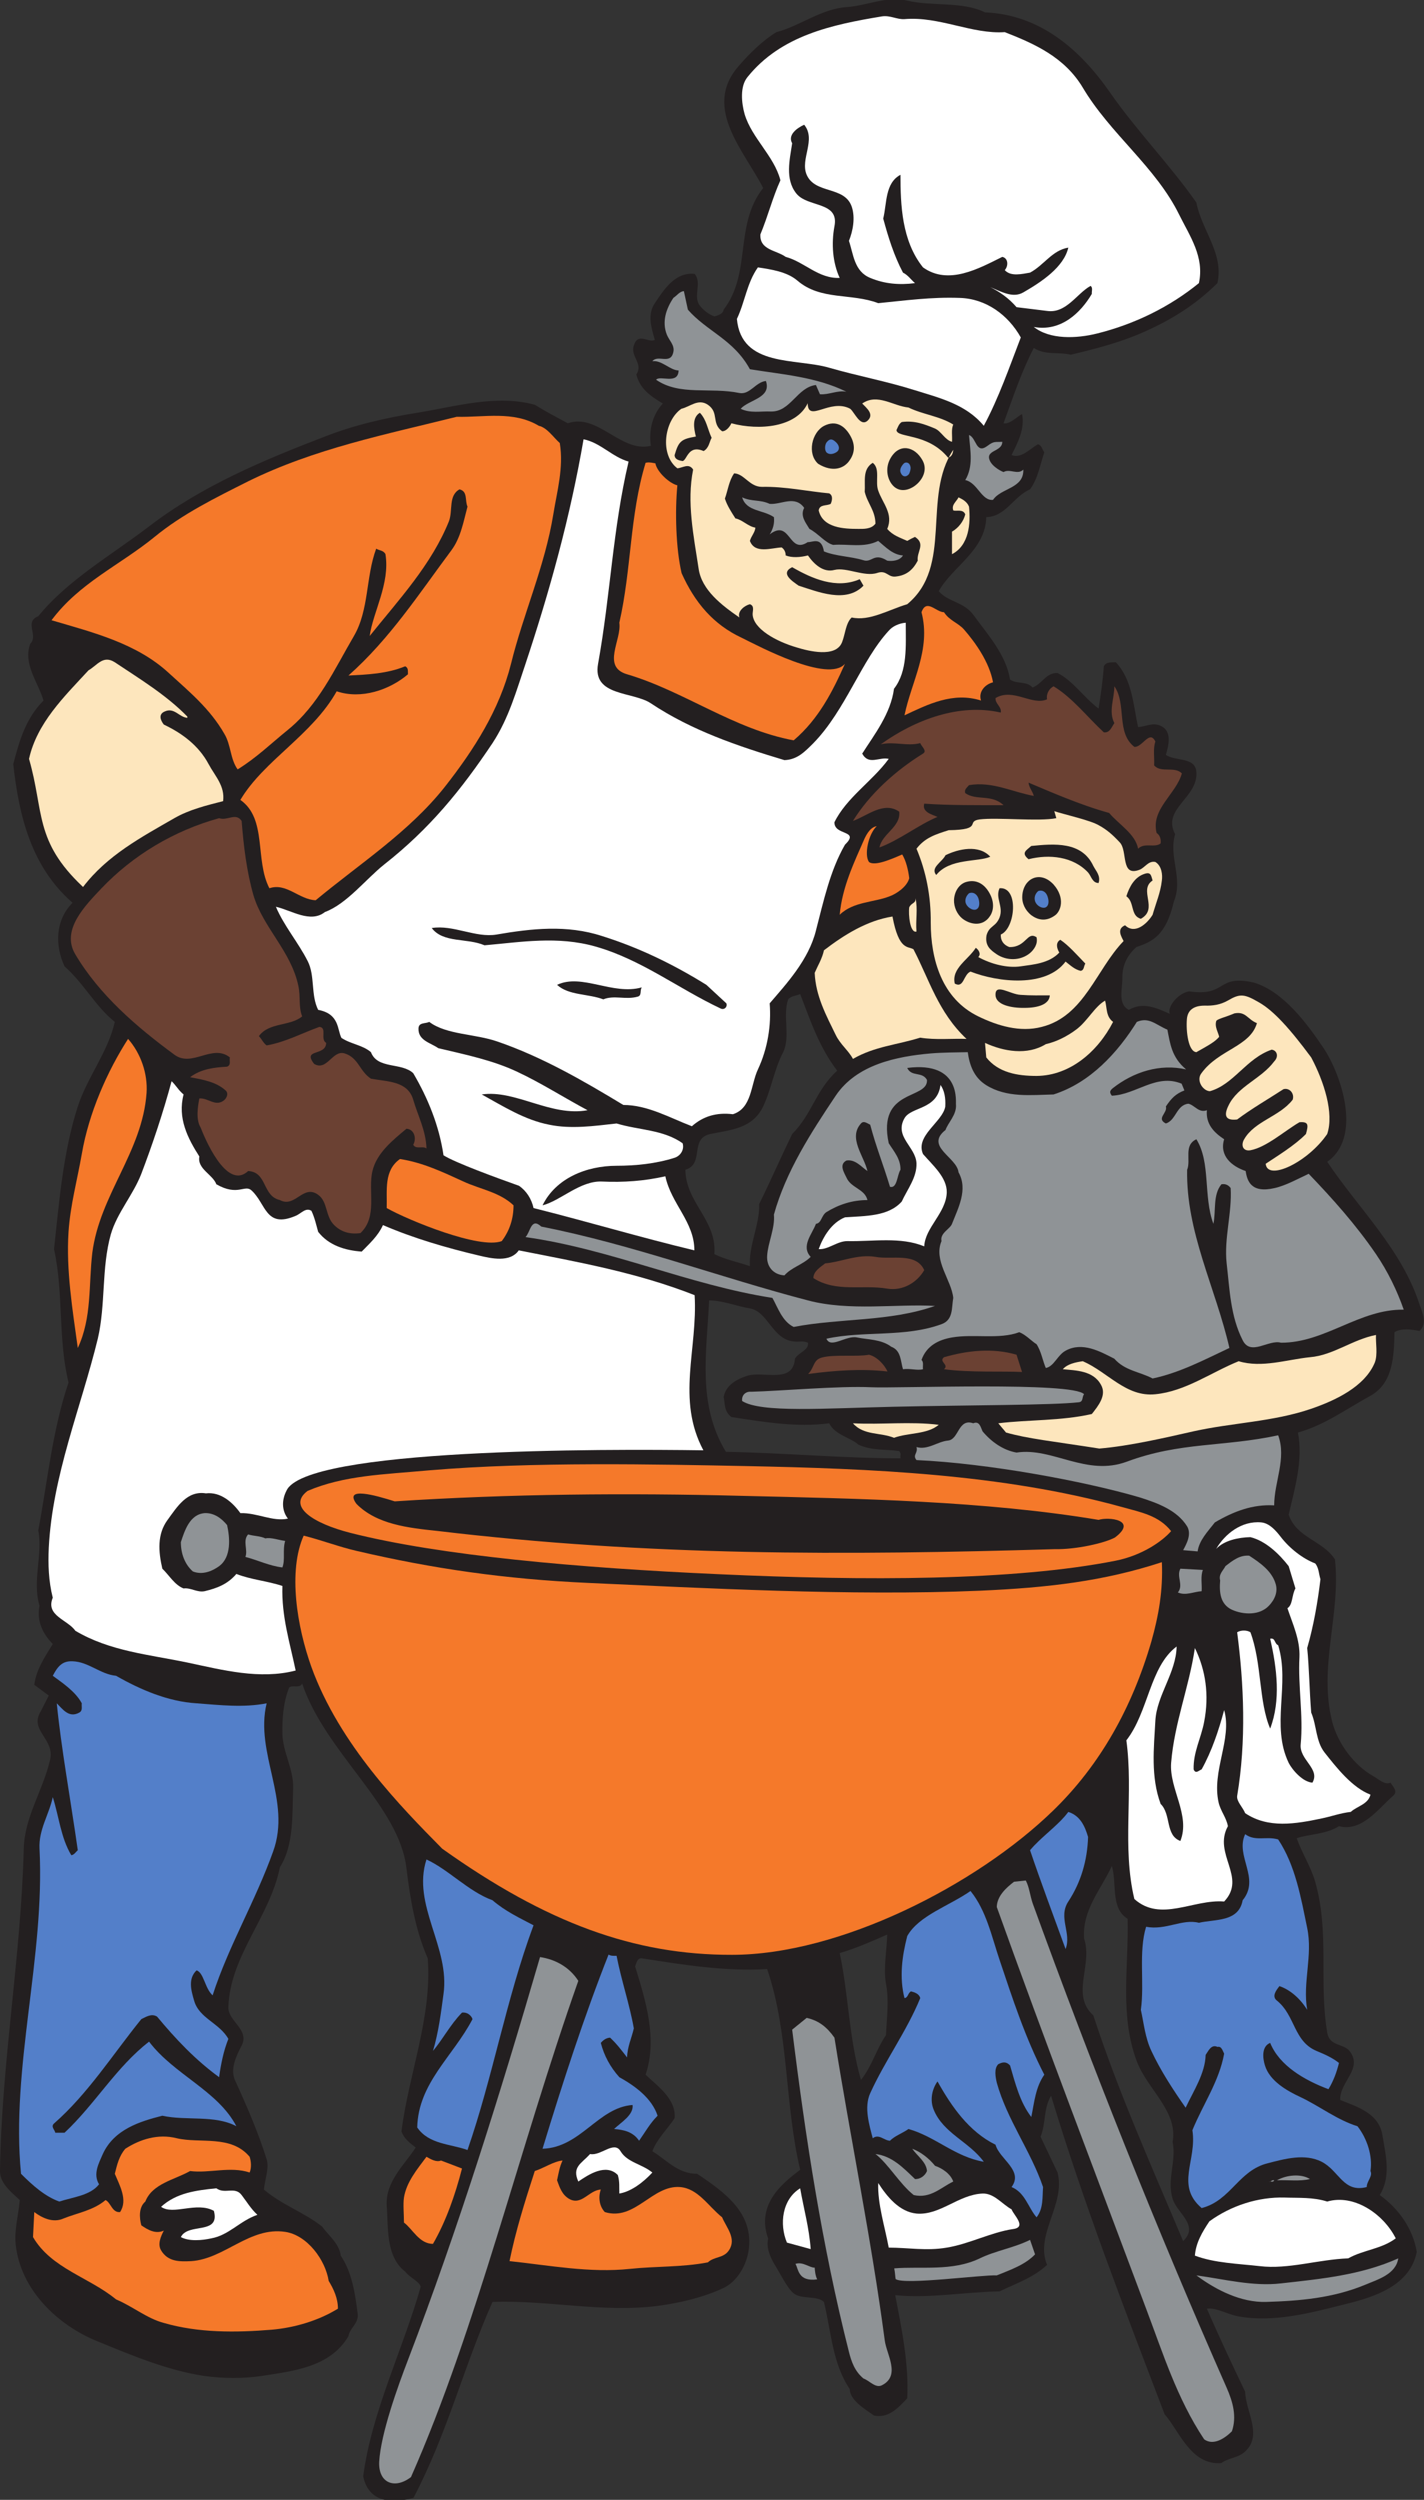
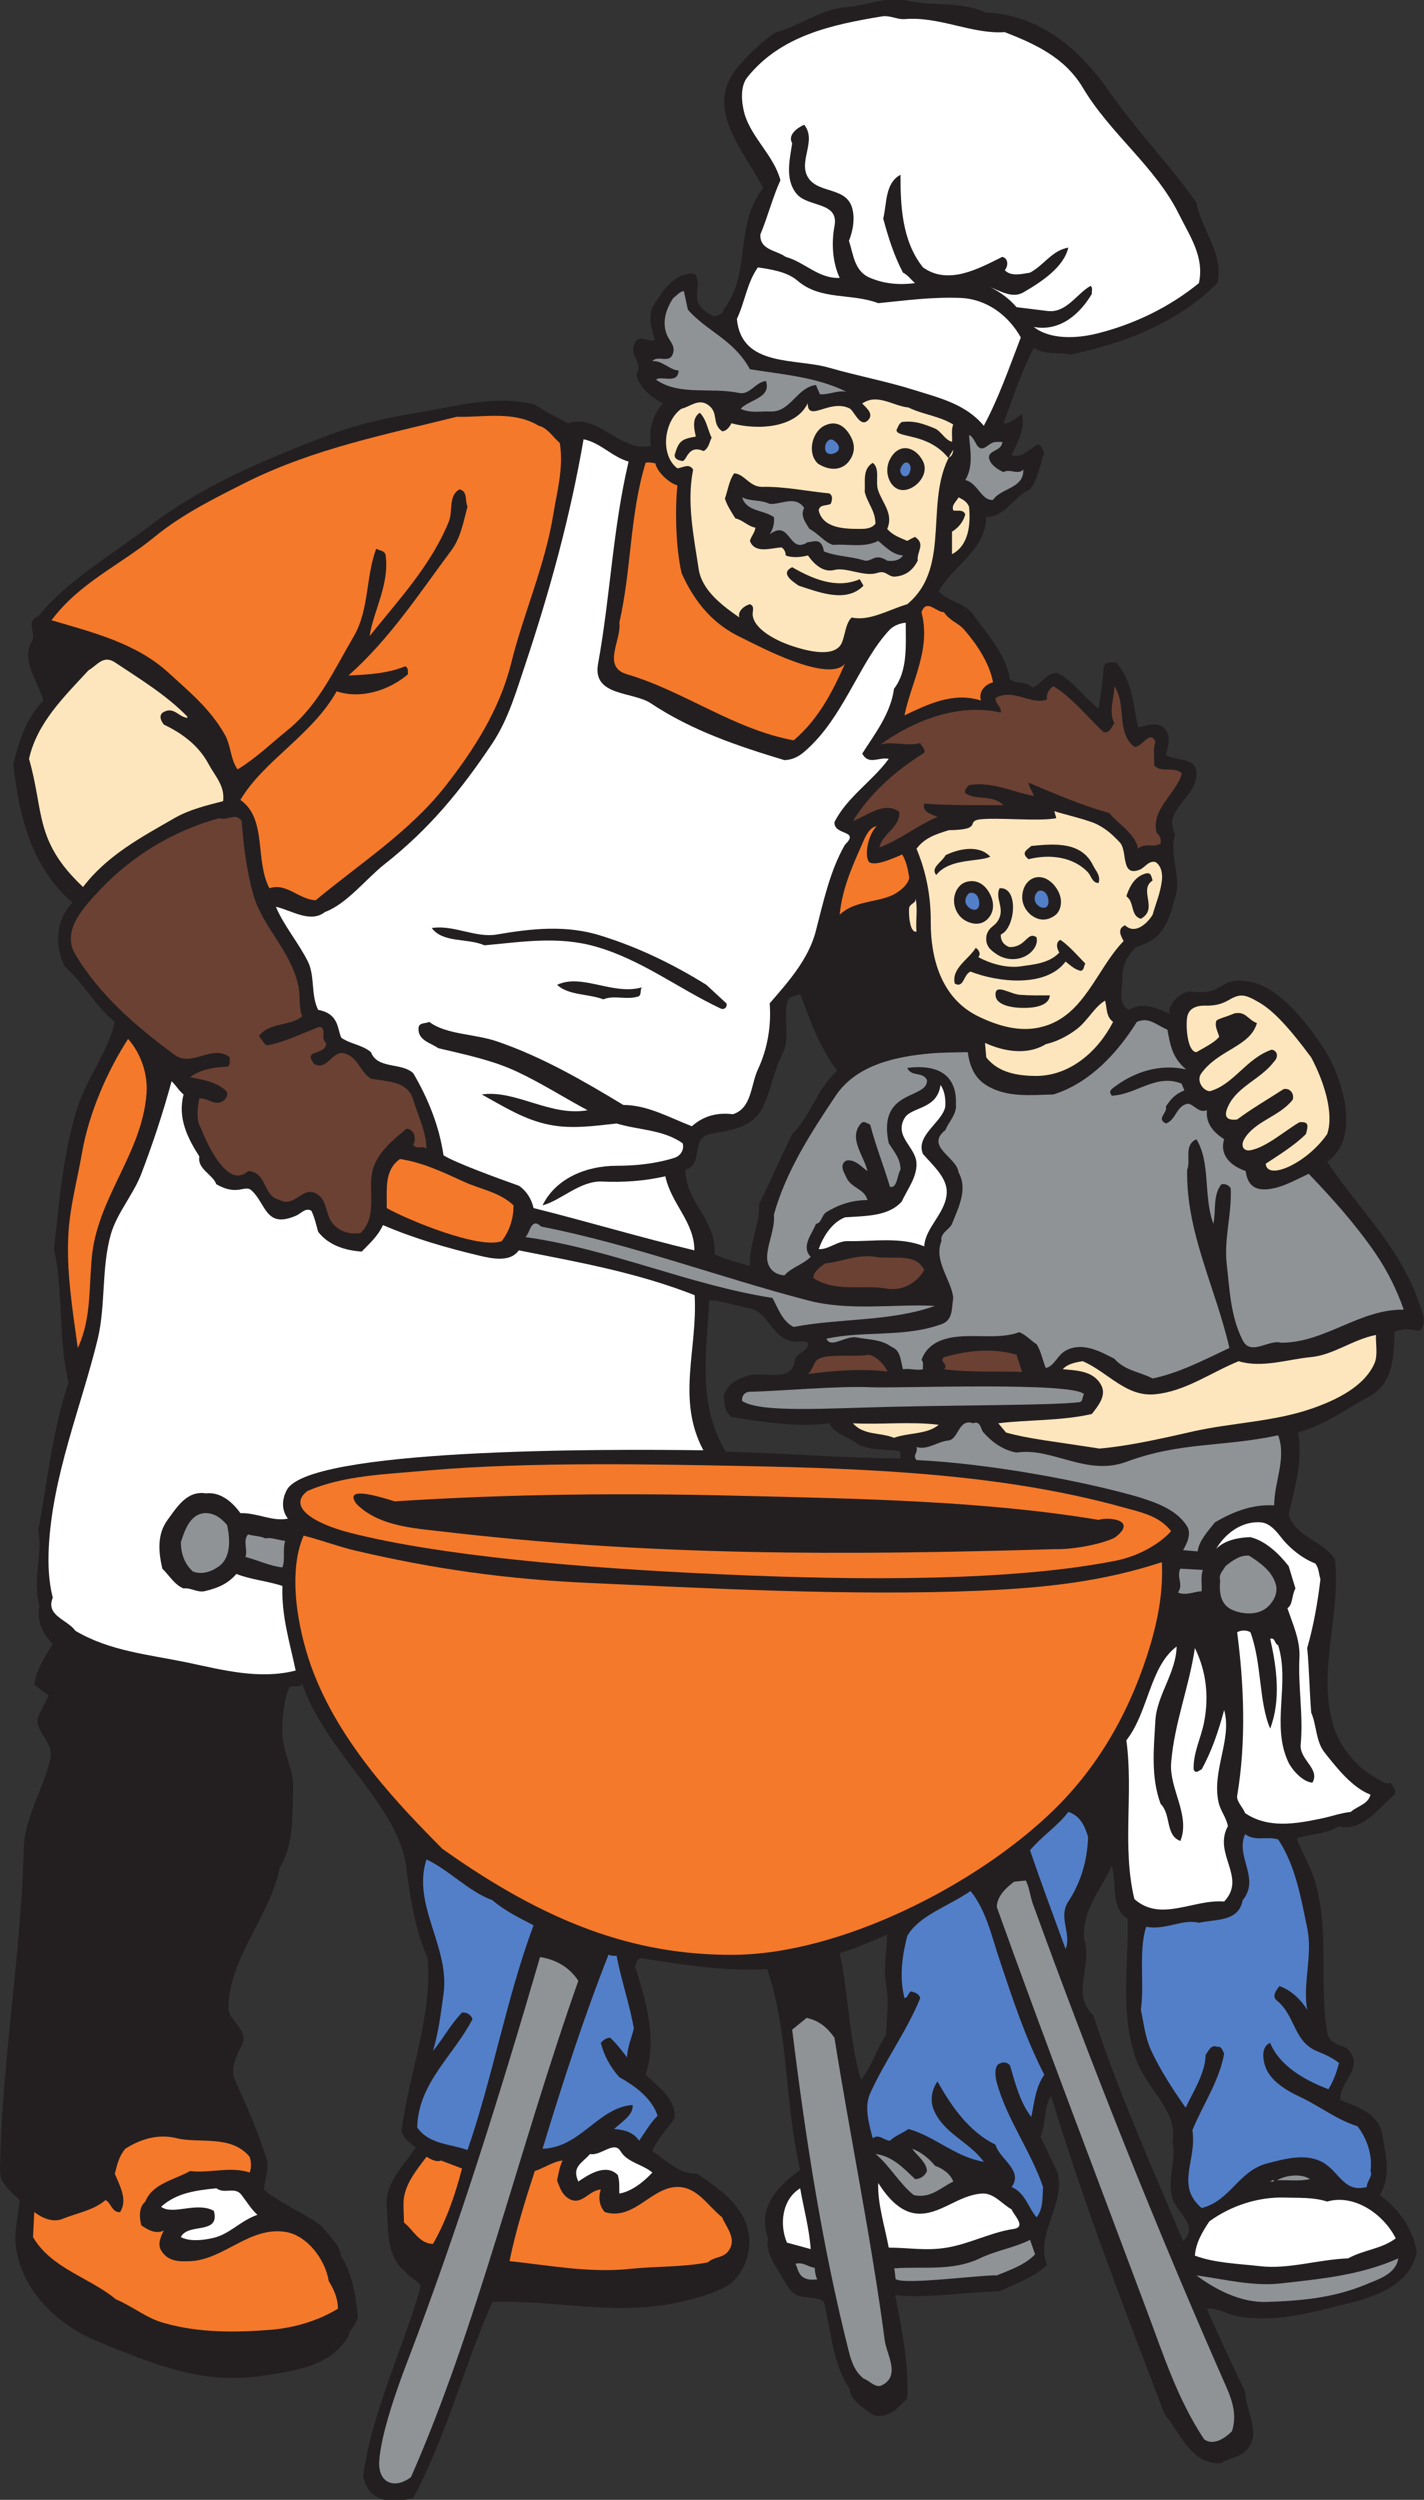
<svg xmlns="http://www.w3.org/2000/svg" viewBox="0 0 546.387 958.747" height="958.747" width="546.387" xml:space="preserve" id="svg2" version="1.1">
  <rect x="0" y="0" width="546.387" height="958.747" fill="#333333" stroke="none" />
  <defs id="defs6" />
  <g transform="matrix(1.333,0,0,-1.333,0,958.747)" id="g10">
    <g transform="scale(0.1)" id="g12">
      <path id="path14" style="fill:#231f20;fill-opacity:1;fill-rule:evenodd;stroke:none" d="m 2611.45,7190.64 c 71.99,-17.28 157.67,-1.44 223.9,-33.84 156.97,-6.48 272.89,-105.12 360.72,-231.84 76.33,-109.44 171.37,-206.64 247.7,-315.37 15.12,-79.91 79.9,-146.88 60.47,-231.84 -64.08,-63.36 -133.2,-105.84 -213.13,-141.11 -66.23,-29.53 -136.79,-47.52 -208.79,-64.8 -35.27,8.63 -73.43,-2.16 -106.56,19.44 -35.99,-69.12 -60.49,-144 -87.13,-216.73 18.01,-3.59 38.17,18.73 53.28,26.65 8.66,-42.49 -12.22,-82.08 -30.23,-118.08 28.09,-10.8 51.84,17.27 75.61,30.96 11.52,-2.17 12.94,-15.84 18.71,-23.04 -12.23,-36 -17.99,-74.88 -41.04,-106.56 -48.24,-20.89 -69.84,-78.48 -126,-79.93 -2.16,-95.76 -98.65,-143.27 -136.79,-213.11 27.34,-31.68 70.54,-29.53 99.35,-67.69 42.48,-58.32 94.32,-115.2 105.84,-186.47 18.71,-13.69 48.25,-3.6 64.81,-23.05 28.79,11.53 38.87,43.21 71.99,41.77 44.65,-22.32 74.88,-69.84 118.09,-102.25 6.48,41.05 12.22,80.64 15.11,121.68 7.21,13.69 21.6,10.81 34.55,11.52 48.25,-51.11 50.41,-126.72 64.09,-186.48 23.04,1.44 41.75,14.41 64.8,3.61 33.85,-15.12 23.05,-56.17 15.12,-83.52 28.08,-19.45 84.96,-5.04 87.85,-49.68 5.04,-74.17 -100.1,-105.12 -61.21,-178.56 -19.43,-65.52 23.77,-126.72 -3.6,-193.69 -23.04,-97.91 -61.21,-115.19 -108,-131.03 -22.33,-20.16 -41.04,-48.24 -40.32,-89.28 0.73,-29.53 -14.39,-74.88 18.72,-91.44 40.33,23.76 79.19,5.76 118.08,-11.52 -8.63,20.16 23.75,59.76 55.45,64.8 110.88,-15.84 77.03,49.68 186.47,25.2 84.96,-25.93 151.93,-116.65 200.15,-187.92 52.58,-79.2 111.6,-257.76 10.8,-327.61 90.73,-135.35 214.57,-251.99 265.69,-410.4 7.93,-23.75 23.77,-54.71 0,-76.32 -22.33,4.32 -52.56,8.65 -72,-3.6 -1.44,-69.83 -4.31,-146.87 -69.12,-182.87 -69.84,-38.16 -131.75,-84.25 -208.81,-105.85 15.14,-78.47 -8.63,-159.11 -26.64,-236.15 22.33,-66.96 97.93,-74.16 133.21,-128.89 17.28,-159.11 -48.25,-308.15 -7.91,-467.27 16.56,-63.36 63.36,-125.28 118.06,-156.24 15.84,-8.65 33.13,-26.64 49.69,-18.72 7.93,-12.96 22.32,-25.2 7.21,-38.17 -41.76,-35.99 -89.28,-104.39 -155.53,-87.12 -37.44,-23.76 -85.68,-22.31 -121.68,-34.56 15.12,-43.19 40.31,-80.63 53.28,-125.27 41.76,-146.88 10.08,-288 34.55,-433.45 5.76,-40.31 46.82,-31.68 64.08,-53.27 40.34,-51.12 -28.78,-88.57 -26.64,-141.12 49.69,-20.17 111.61,-38.17 121.68,-102.24 9.38,-56.882 25.22,-118.086 -7.91,-171.367 55.43,-39.598 95.77,-97.922 106.57,-163.437 -19.46,-97.918 -122.41,-130.321 -208.81,-151.2 -99.36,-25.199 -203.75,-52.558 -303.83,-34.562 -34.57,6.484 -64.08,25.918 -91.45,22.324 34.55,-79.922 70.57,-156.238 110.16,-239.043 1.45,-57.597 53.28,-128.164 -3.59,-174.961 -19.46,-15.84 -46.1,-15.84 -64.81,-30.234 -87.83,-7.207 -120.96,92.16 -163.44,140.39 -115.91,303.848 -232.55,604.805 -326.87,916.56 -22.32,-37.44 -14.41,-79.2 -30.25,-118.07 l 48.96,-102.962 c 23.77,-92.156 -66.23,-178.563 -30.23,-265.684 -40.34,-37.441 -87.86,-52.558 -136.8,-76.316 -100.08,-1.438 -201.6,-20.879 -300.25,-10.805 18.73,-97.918 39.6,-197.996 34.57,-296.637 -26.65,-28.8 -54.73,-58.324 -95.77,-49.679 -27.36,19.441 -69.12,43.918 -69.84,76.316 -49.69,73.442 -53.28,164.887 -74.16,250.559 -18.01,17.285 -59.04,8.644 -81.37,20.879 -19.43,10.089 -37.42,48.242 -56.15,79.211 -21.6,33.836 -28.09,60.476 -23.05,82.078 -36.72,102.238 48.25,164.16 92.17,198 -45.35,191.51 -31.68,390.96 -95.04,577.44 -120.95,-7.21 -241.2,12.24 -360.72,30.95 -13.68,1.44 -15.12,-13.68 -19.44,-23.03 30.96,-100.8 64.8,-208.8 30.24,-311.77 32.4,-31.68 88.56,-69.11 83.52,-125.27 -20.88,-31.68 -51.12,-59.77 -64.08,-95.04 38.88,-23.046 73.44,-65.526 128.88,-64.804 80.65,-53.996 163.44,-113.761 148.32,-220.324 -6.48,-43.191 -33.12,-91.434 -76.33,-110.156 -57.59,-25.918 -120.95,-41.043 -185.75,-49.68 -159.12,-20.164 -316.8,17.277 -475.2,11.516 C 1333.44,380.156 1288.8,193.672 1190.16,5.754 1144.8,-6.484 1063.44,-18.008 1045.44,67.676 c 24.48,186.484 115.2,366.484 165.6,545.762 -4.32,15.117 -31.68,25.917 -44.64,43.195 -56.88,43.926 -48.24,127.441 -53.28,190.086 -3.6,69.121 49.68,115.195 83.52,167.041 -18,13.67 -33.12,25.2 -41.04,46.08 20.88,166.31 88.56,329.04 75.6,498.23 -36,82.09 -50.4,171.36 -61.2,258.48 -20.16,180 -232.559,331.93 -300.238,532.08 -7.203,-15.11 -27.36,-2.88 -37.442,-11.51 -17.281,-43.2 -20.156,-90.72 -19.437,-133.2 1.437,-54.01 32.398,-101.53 30.961,-155.52 -2.883,-74.16 2.875,-164.16 -38.164,-228.24 -28.801,-144.01 -144,-254.89 -148.321,-403.21 -0.718,-40.32 61.922,-64.08 38.164,-110.15 -15.839,-29.52 -33.121,-67.69 -19.445,-98.64 33.844,-74.16 67.684,-151.92 91.442,-228.246 7.918,-25.195 -5.04,-58.32 -7.918,-87.121 52.562,-44.637 114.48,-64.793 167.757,-106.563 15.121,-22.312 50.399,-49.675 53.282,-83.515 33.119,-48.242 41.759,-111.602 48.959,-167.039 3.6,-28.078 -23.04,-41.035 -26.64,-64.797 -52.562,-89.285 -158.397,-100.086 -250.558,-114.481 -54,-7.921 -110.16,-7.199 -163.441,0 C 482.402,372.238 380.16,415.441 281.52,455.754 164.883,502.559 59.762,604.797 45.359,732.961 40.32,776.152 53.281,819.355 56.879,862.559 30.238,887.031 -0.719,912.238 0,946.074 c 4.32,311.756 60.484,615.606 68.402,927.366 2.16,91.44 54.719,166.32 75.598,254.88 15.121,61.19 -61.195,84.95 -26.641,140.39 l 23.039,45.36 -41.754,30.97 c 5.753,43.92 30.238,79.91 53.273,117.35 -29.516,30.25 -46.797,66.24 -38.156,110.17 -21.598,71.99 10.082,147.6 -3.602,216.72 26.641,140.4 40.324,287.27 87.121,425.52 -30.957,127.44 -13.683,256.31 -41.758,383.75 15.118,138.25 25.918,277.93 68.399,410.4 28.082,85.68 86.398,155.53 106.562,243.37 -55.445,43.92 -88.566,110.16 -144.722,159.84 -28.082,60.48 -26.641,132.47 23.039,182.88 C 90,4698.71 54.723,4844.16 38.16,4993.92 c 17.277,65.51 35.281,131.04 87.121,182.88 -15.84,53.28 -59.758,105.84 -38.164,163.43 24.485,23.77 -18.715,62.65 23.043,79.2 84.961,104.41 209.524,174.96 318.961,258.48 151.918,116.64 329.762,190.8 506.16,258.49 84.239,33.12 175.679,53.99 265.679,68.4 110.88,17.99 226.8,53.28 338.4,23.04 33.84,-20.89 60.48,-34.56 95.04,-53.29 86.4,30.25 152.64,-85.67 239.04,-64.79 -6.48,45.36 5.04,90 34.56,121.68 -35.28,20.88 -66.24,42.48 -76.32,83.52 20.88,31.68 -18,51.84 -7.2,83.52 12.24,38.88 41.76,6.48 60.48,15.84 -10.08,35.27 -22.32,72.72 0,105.84 26.64,39.6 58.32,90 114.48,84.23 22.32,-25.91 -5.76,-64.8 15.12,-91.44 9.36,-12.24 25.2,-25.2 41.76,-30.95 10.08,2.88 25.2,7.2 26.65,19.44 81.35,106.56 29.51,243.36 113.75,349.92 -52.56,104.4 -174.96,229.68 -71.99,349.2 31.68,37.44 71.99,76.32 110.15,99.36 66.96,17.28 128.89,66.96 201.6,71.99 57.6,3.61 116.65,33.13 174.97,18.73 z m -308.17,-2858.4 c 29.51,-76.32 54.73,-152.65 106.56,-220.33 -61.91,-56.15 -72.01,-124.55 -129.61,-182.15 -32.4,-66.97 -62.63,-136.08 -95.03,-201.6 2.16,-58.32 -30.24,-118.08 -26.65,-178.56 -33.82,11.51 -70.54,18.72 -102.23,34.56 7.2,98.63 -82.08,146.88 -83.52,242.64 56.16,17.28 10.8,90 72,102.96 59.05,12.24 120.96,15.11 151.92,79.19 23.77,50.41 31.68,106.57 57.6,156.25 21.6,43.92 -2.15,105.84 14.41,151.91 9.36,10.8 23.03,10.09 34.55,15.13 z m -144.73,-904.32 c 51.86,-8.64 64.81,-89.29 126.02,-95.05 17.99,-2.16 25.2,2.88 41.04,-3.59 3.59,-21.6 -26.65,-27.37 -37.45,-46.08 -5.03,-73.44 -90.72,-34.57 -136.79,-48.96 -31.68,-10.08 -61.94,-27.36 -68.4,-61.2 4.32,-18 0,-40.33 22.3,-57.6 93.62,-14.4 187.93,-30.24 281.53,-18.01 16.56,-33.84 63.36,-41.75 83.51,-61.19 38.89,-18.01 79.2,-12.97 118.09,-18.72 7.21,-10.8 2.17,-8.64 3.59,-20.88 -164.86,0 -338.4,15.84 -502.56,18.71 -82.79,136.81 -55.43,284.41 -48.23,435.61 38.88,0 78.49,-16.57 117.35,-23.04 z m 391.68,-1942.57 c 9.38,-48.23 2.17,-100.08 0,-148.32 -28.06,-41.03 -40.31,-89.28 -71.99,-128.87 -34.57,118.79 -35.99,247.68 -61.21,365.04 47.54,13.68 92.17,33.83 136.82,53.28 -1.45,-47.52 -11.53,-97.93 -3.62,-141.13 z m 695.53,186.49 c 3.6,-136.09 -23.77,-277.2 26.64,-410.4 30.96,-81.36 118.79,-143.28 102.95,-231.84 11.53,-54.725 -17.26,-107.284 0,-163.448 12.25,-41.035 77.78,-76.316 30.26,-121.679 -90.73,215.285 -186.49,428.397 -258.48,649.447 -66.25,59.75 -0.72,144.71 -26.64,221.03 -5.76,82.8 48.94,141.12 79.92,208.81 15.12,-50.4 -4.34,-121.68 45.35,-151.92 v 0" />
      <path id="path16" style="fill:#ffffff;fill-opacity:1;fill-rule:evenodd;stroke:none" d="m 2603.52,7137.36 c 100.07,8.64 194.41,-43.92 288.73,-37.44 86.38,-33.85 172.07,-72.01 224.63,-159.84 79.19,-133.2 209.53,-227.52 277.2,-365.04 30.24,-61.2 73.44,-121.68 56.88,-197.29 -84.96,-69.12 -185.76,-118.07 -292.33,-144.71 -60.47,-15.13 -136.79,-18 -182.87,18.72 77.76,-14.4 134.65,40.31 167.03,95.04 -0.7,7.92 3.62,18 -3.59,23.04 -39.59,-21.6 -69.84,-79.92 -125.27,-72 l -87.86,10.79 c -22.3,25.92 -48.24,43.93 -75.58,57.61 29.51,-11.52 64.08,-33.12 95.04,-15.13 52.56,30.25 116.64,72.73 129.59,128.89 -46.8,-7.93 -69.85,-50.41 -110.16,-72 -22.32,-3.61 -55.45,-12.24 -72.71,7.2 10.8,12.24 10.07,34.56 -7.21,38.16 -66.95,-33.13 -154.81,-82.8 -228.24,-30.24 -61.19,76.31 -64.81,180 -64.81,266.4 -44.63,-23.76 -38.86,-81.36 -49.67,-126 14.4,-53.29 30.96,-106.57 56.88,-155.52 13.69,-6.48 23.05,-20.16 34.57,-30.25 -45.37,-5.75 -87.85,-2.15 -128.89,15.13 -46.07,18.72 -48.24,67.68 -61.21,106.55 11.53,28.81 18.73,66.97 7.93,98.65 -20.88,59.76 -105.12,35.28 -129.61,91.44 -19.43,45.36 28.09,100.8 -7.19,144 -20.87,-9.36 -48.24,-29.52 -34.57,-53.29 -7.18,-47.52 -20.87,-102.95 11.53,-143.99 32.4,-41.76 124.57,-22.32 110.15,-95.04 -9.35,-50.4 -5.03,-105.13 15.12,-148.32 -61.19,-2.88 -101.5,46.08 -155.51,60.48 -26.64,19.43 -75.6,19.43 -72.71,64.8 21.6,51.84 35.27,106.56 57.6,155.52 -18.01,69.84 -82.09,120.95 -102.97,190.07 -9.36,33.13 -13.67,79.93 7.93,106.57 96.46,120.24 244.08,151.2 387.36,174.95 23.75,3.61 43.18,-9.35 64.79,-7.91 v 0" />
      <path id="path18" style="fill:#ffffff;fill-opacity:1;fill-rule:evenodd;stroke:none" d="m 2295.35,6384.96 c 66.97,-57.6 154.81,-35.28 232.58,-64.8 82.07,7.92 151.19,18 234.71,15.11 74.88,-2.15 138.96,-48.23 175.68,-113.75 -32.4,-84.24 -64.08,-175.68 -106.56,-254.16 -51.12,61.92 -126.72,79.92 -197.99,102.23 -82.09,25.93 -164.88,41.05 -246.97,64.8 -96.49,28.09 -252.72,0.73 -265.69,140.41 23.05,48.24 28.81,103.68 60.49,148.32 37.44,-5.76 83.52,-12.24 113.75,-38.16 v 0" />
      <path id="path20" style="fill:#8f9396;fill-opacity:1;fill-rule:evenodd;stroke:none" d="m 1980,6301.44 c 54.72,-62.65 131.76,-85.68 178.55,-171.36 92.9,-15.12 190.08,-21.6 277.93,-64.81 -25.91,5.05 -51.13,-9.35 -76.32,-7.19 l -11.53,26.64 c -53.98,-6.48 -72.71,-77.04 -128.86,-76.33 -30.26,1.45 -59.77,-5.75 -87.86,7.93 24.5,26.63 89.3,30.96 72.74,79.92 -29.53,-2.88 -46.1,-40.32 -76.33,-34.56 -83.52,17.28 -172.08,-8.64 -239.76,38.16 11.52,13.68 63.36,-15.12 64.8,26.64 -25.2,0.72 -48.24,30.23 -75.6,26.64 16.56,20.16 52.56,-11.52 60.48,26.64 4.32,19.44 -12.24,33.12 -18.72,49.67 -15.12,38.17 -1.44,75.61 18.72,105.84 10.08,6.49 18,18.73 30.24,19.45 l 11.52,-53.28 v 0" />
      <path id="path22" style="fill:#f5792a;fill-opacity:1;fill-rule:evenodd;stroke:none" d="m 1550.88,5967.36 c 24.48,-5.76 41.04,-32.4 60.48,-49.68 11.52,-71.28 -7.92,-138.25 -18.72,-205.2 -23.76,-147.6 -87.12,-288.73 -121.68,-429.84 -33.12,-131.76 -105.84,-246.24 -190.08,-353.52 -102.96,-130.33 -244.8,-221.04 -372.235,-326.88 -48.247,2.15 -84.247,51.12 -133.207,34.56 -42.477,81.36 -5.754,199.44 -83.52,254.16 67.684,113.76 206.641,186.48 277.203,312.48 70.559,-23.76 151.919,3.6 205.199,48.96 -0.72,8.64 2.16,17.99 -7.92,23.03 -52.56,-21.59 -108.72,-23.75 -163.44,-26.64 118.8,105.13 203.76,236.17 296.64,360.73 26.64,36 34.56,82.08 46.08,125.28 -7.92,17.27 1.44,43.91 -23.04,49.68 -32.4,-18 -18.72,-60.48 -30.24,-91.44 -50.4,-125.29 -143.28,-224.65 -228.24,-330.48 9.36,69.12 59.04,150.48 45.36,235.44 -5.76,11.52 -18,10.08 -26.64,15.84 -30.24,-81.36 -20.16,-175.68 -64.08,-251.28 -56.159,-95.76 -101.519,-198.01 -190.077,-270 -48.961,-39.61 -90.719,-80.65 -144.723,-113.77 -21.598,30.25 -18.719,69.84 -38.16,102.25 C 604.082,5153.75 545.039,5202 486,5256 c -93.598,86.4 -221.039,117.36 -337.68,151.91 80.641,108.01 195.84,157.69 296.641,239.77 80.641,66.24 174.961,112.32 269.281,159.84 191.52,94.32 395.278,134.64 600.478,185.76 78.48,-2.17 162.72,18 236.16,-25.92 v 0" />
      <path id="path24" style="fill:#8f9396;fill-opacity:1;fill-rule:evenodd;stroke:none" d="m 2842.56,5909.76 c 19.43,14.4 21.6,10.08 42.48,11.52 0,-30.24 -52.56,-22.32 -34.55,-56.89 6.46,-12.23 23.75,-24.47 38.14,-30.23 18.01,10.8 41.06,-9.36 56.9,7.2 2.15,-54.72 -64.08,-52.57 -87.13,-87.13 -33.13,-3.59 -44.63,49.69 -79.92,56.88 23.77,39.6 14.41,83.52 10.8,129.6 21.6,-7.19 19.45,-56.87 53.28,-30.95 v 0" />
      <path id="path26" style="fill:#537fc9;fill-opacity:1;fill-rule:evenodd;stroke:none" d="m 2380.31,5889.59 c -7.18,5.77 -6.46,21.61 -1.42,29.53 8.63,11.52 15.84,10.8 24.47,3.59 13.67,-10.8 14.39,-23.75 5.76,-30.23 -7.91,-5.77 -20.16,-9.36 -28.81,-2.89 v 0" />
      <path id="path28" style="fill:#f5792a;fill-opacity:1;fill-rule:evenodd;stroke:none" d="m 1886.4,5859.36 c 5.04,-25.2 40.32,-57.6 63.36,-63.36 -7.2,-74.89 -4.32,-182.16 12.24,-252.72 37.44,-83.52 90.72,-147.6 172.8,-185.76 49.67,-24.48 249.13,-131.04 297.37,-74.88 -35.29,-79.2 -75.61,-159.12 -147.6,-220.32 -172.09,31.68 -316.09,141.84 -479.53,190.08 -74.16,21.6 -15.12,98.64 -22.32,148.31 35.28,154.81 29.52,308.17 75.6,460.09 5.76,1.44 10.08,2.15 28.08,-1.44 v 0" />
      <path id="path30" style="fill:#537fc9;fill-opacity:1;fill-rule:evenodd;stroke:none" d="m 2601.37,5858.63 c 4.31,5.05 16.56,5.05 19.43,-9.35 1.45,-6.49 -2.17,-18 -5.04,-21.6 -7.21,-8.64 -18.01,-7.92 -23.05,4.32 -4.31,9.36 2.17,20.16 8.66,26.63 v 0" />
      <path id="path32" style="fill:#8f9396;fill-opacity:1;fill-rule:evenodd;stroke:none" d="m 2215.45,5742.71 c 33.1,-2.87 72.71,25.92 99.35,-11.51 -12.24,-23.04 4.32,-42.49 15.12,-60.49 25.2,-12.96 45.35,-40.32 68.4,-46.08 42.48,3.61 87.83,-9.36 129.61,11.53 21.58,-18 42.48,-40.32 71.27,-41.77 -9.36,-15.84 -32.4,-17.28 -45.35,-15.11 -38.89,24.47 -43.93,-7.21 -69.12,1.43 -35.3,10.81 -80.65,11.53 -113.05,25.21 -7.21,43.2 -32.4,25.92 -46.8,26.64 -55.45,-36.72 -48.96,68.4 -109.43,22.32 9.35,14.4 14.39,30.96 12.23,49.67 -31.68,21.61 -79.2,15.84 -91.43,56.89 28.07,-12.96 51.11,-5.76 79.2,-18.73 v 0" />
      <path id="path34" style="fill:#fde6bd;fill-opacity:1;fill-rule:evenodd;stroke:none" d="m 2789.28,5734.8 c 5.04,-48.96 0,-111.6 -48.97,-136.8 v 64.79 c 18.73,10.8 33.13,29.53 38.17,49.69 -6.49,16.56 -26.64,7.91 -34.55,11.52 -5.77,16.56 9.35,25.2 15.11,37.44 10.8,-5.04 24.48,-12.24 30.24,-26.64 v 0" />
      <path id="path36" style="fill:#f5792a;fill-opacity:1;fill-rule:evenodd;stroke:none" d="m 2774.88,5381.28 c 33.13,-38.16 72.72,-93.6 83.52,-151.92 -24.47,-6.48 -42.48,-28.08 -34.55,-52.56 -80.65,25.91 -154.08,-11.53 -220.33,-42.48 20.15,97.92 77.05,189.36 48.96,296.64 14.4,40.32 41.76,0 64.81,0 15.84,-24.48 40.31,-30.25 57.59,-49.68 v 0" />
      <path id="path38" style="fill:#fde6bd;fill-opacity:1;fill-rule:evenodd;stroke:none" d="m 539.281,5130.71 v -3.6 c -23.043,1.44 -37.441,30.25 -64.082,18.73 -20.16,-7.93 -13.679,-25.2 -3.597,-38.16 51.839,-24.48 100.078,-59.77 128.882,-113.76 17.996,-33.84 47.52,-62.64 41.758,-106.56 C 594,4875.12 544.32,4862.88 501.84,4838.39 405.359,4782.95 308.16,4731.11 239.043,4640.4 97.922,4772.88 127.441,4857.11 83.519,5009.04 c 23.044,103.67 101.519,179.28 171.363,254.88 25.199,14.4 41.758,44.63 75.601,23.03 73.438,-48.95 148.317,-94.31 208.797,-156.24 v 0" />
      <path id="path40" style="fill:#6b4133;fill-opacity:1;fill-rule:evenodd;stroke:none" d="m 3177.36,5085.36 c 17.29,-2.16 22.33,15.11 30.24,26.64 -17.29,33.12 0,70.56 0,105.84 35.99,-51.13 4.31,-133.21 57.6,-174.25 23.04,-2.15 43.92,50.41 60.48,15.12 -7.2,-20.16 -2.16,-46.07 -3.59,-68.39 20.16,-23.04 58.32,-1.44 79.9,-23.04 -16.54,-59.76 -90,-102.96 -72.71,-171.36 10.08,-7.21 12.97,-18.01 11.52,-30.24 -18.01,-13.68 -46.07,3.6 -64.8,-15.12 -7.91,42.48 -54.71,69.12 -83.52,102.96 -82.07,22.32 -173.52,62.64 -231.84,87.12 1.45,-14.4 11.53,-24.48 15.12,-38.16 -61.19,10.8 -119.51,42.48 -186.48,30.96 -5.76,-7.2 -14.4,-12.24 -10.8,-23.05 32.4,-22.31 75.6,-2.15 110.15,-34.55 -76.31,0 -155.5,-0.72 -228.22,4.32 -7.21,-24.48 22.3,-30.96 38.14,-38.16 -55.42,-23.04 -108.71,-66.24 -167.03,-87.84 7.21,39.59 61.92,59.04 56.88,102.95 -44.63,30.97 -92.15,-12.23 -133.2,-26.64 47.51,77.05 122.4,144.73 201.6,193.69 12.97,7.91 -4.32,20.16 -7.91,30.23 -37.44,-10.07 -76.33,5.77 -113.77,-3.59 99.35,71.27 226.79,118.79 345.6,91.44 2.87,17.28 -16.56,25.2 -15.11,41.76 51.11,30.23 105.11,-23.04 148.32,-3.61 -2.89,16.56 6.48,30.97 18.71,37.45 54.72,-33.12 96.48,-87.84 144.72,-132.48 v 0" />
      <path id="path42" style="fill:#6b4133;fill-opacity:1;fill-rule:evenodd;stroke:none" d="m 695.523,4830.47 c 5.754,-72.72 14.399,-144.71 33.836,-213.11 27.36,-93.61 108.723,-161.29 129.602,-262.09 6.477,-30.95 0,-59.75 10.801,-87.11 -33.84,-28.8 -95.762,-16.56 -124.563,-56.88 8.645,-8.64 12.242,-19.44 22.321,-26.65 54,9.37 101.523,35.29 151.918,53.28 23.042,-2.15 1.441,-35.27 19.445,-46.07 -0.723,-38.89 -69.84,-15.84 -34.563,-60.48 37.442,-21.6 52.559,41.04 87.844,30.24 40.316,-12.96 42.476,-51.13 75.596,-72.72 45.36,-8.65 105.84,-5.77 121.68,-60.49 13.68,-46.79 36.72,-89.27 38.16,-140.39 -10.08,8.64 -30.24,-3.61 -38.16,10.79 10.08,17.28 3.6,44.65 -19.44,46.08 -39.6,-33.11 -85.68,-69.83 -97.92,-121.67 -13.68,-57.6 15.84,-131.05 -34.56,-178.57 -30.96,-4.31 -56.157,3.61 -75.602,23.05 -25.918,25.2 -17.996,66.95 -46.078,87.11 -43.199,31.69 -66.238,-38.87 -110.16,-15.11 -51.117,11.52 -35.996,80.64 -91.438,83.52 -63.363,-59.04 -128.164,102.96 -136.801,125.28 -13.679,22.32 -8.64,58.32 -3.597,83.52 24.476,2.16 44.636,-23.05 68.398,-7.21 9.36,5.77 17.278,20.89 7.196,30.25 -28.075,25.19 -65.516,30.96 -102.235,38.16 32.399,24.48 71.277,28.08 106.559,30.24 12.238,5.04 5.758,17.27 7.918,26.64 -50.403,40.32 -108.719,-30.24 -159.84,7.92 -108.719,79.91 -216,172.08 -285.121,288.71 -41.758,69.85 28.082,139.69 75.601,190.09 90.723,95.04 208.078,165.6 338.403,201.59 23.757,-8.63 47.519,17.29 64.8,-7.92 v 0" />
      <path id="path44" style="fill:#f5792a;fill-opacity:1;fill-rule:evenodd;stroke:none" d="m 2523.59,4815.36 c -23.75,-22.32 -36.71,-82.08 -22.3,-102.96 16.54,-12.97 64.06,7.92 95.74,21.6 10.8,-18 17.29,-43.92 20.18,-68.4 -6.49,-25.2 -38.17,-45.37 -56.17,-51.85 -45.36,-17.99 -105.12,-15.12 -144.01,-53.28 7.21,79.21 40.33,148.32 72.01,220.33 7.21,14.4 17.29,31.68 34.55,34.56 v 0" />
      <path id="path46" style="fill:#537fc9;fill-opacity:1;fill-rule:evenodd;stroke:none" d="m 2988.73,4628.88 c 12.95,4.32 23.03,-4.33 26.62,-15.84 4.34,-12.24 4.34,-27.36 -6.46,-31.68 -11.53,-3.61 -28.09,7.19 -30.26,21.59 -1.42,7.93 0.73,18.01 10.1,25.93 v 0" />
      <path id="path48" style="fill:#fde6bd;fill-opacity:1;fill-rule:evenodd;stroke:none" d="m 2638.09,4512.24 c -18.73,-5.76 -23.77,49.67 -20.88,69.83 6.46,13.69 20.15,10.81 17.99,26.64 7.2,-32.39 0,-63.35 2.89,-96.47 v 0" />
-       <path id="path50" style="fill:#fde6bd;fill-opacity:1;fill-rule:evenodd;stroke:none" d="m 2568.96,4555.44 c 18.72,-100.08 45.36,-84.24 60.47,-94.33 45.37,-87.11 71.29,-181.43 152.66,-257.75 -39.61,1.44 -90.72,-3.6 -133.2,3.59 -66.98,-20.88 -131.76,-25.19 -193.69,-61.19 -12.95,24.47 -36,41.04 -49.67,69.12 -27.37,56.16 -57.6,111.6 -60.49,178.56 9.35,21.6 21.6,41.04 26.64,64.8 58.32,44.64 123.85,85.68 197.28,97.2 v 0" />
      <path id="path52" style="fill:#fde6bd;fill-opacity:1;fill-rule:evenodd;stroke:none" d="m 3774.24,4150.08 c 36.72,-69.12 66.25,-160.56 46.07,-220.32 -55.43,-81.37 -172.07,-136.81 -177.11,-85.68 34.55,23.03 84.24,53.28 115.92,85.68 7.21,25.92 7.93,36 -18.71,33.83 -43.2,-25.2 -95.06,-71.99 -141.13,-80.64 -21.6,-3.59 -28.09,14.41 -17.99,31.68 30.23,52.57 101.5,64.8 139.67,113.76 5.76,18.01 -9.36,35.29 -26.64,30.25 -43.21,-28.08 -90.73,-55.44 -133.21,-87.12 -35.99,-4.32 -38.14,13.68 -24.47,41.03 26.64,54.73 94.32,76.33 131.04,126 13.69,13.69 8.65,31.68 -7.19,33.85 -73.44,-25.2 -108.73,-100.08 -177.85,-119.52 -20.16,0.71 -41.04,31.67 -23.75,52.56 49.66,67.68 139.66,75.6 159.12,143.27 -27.37,10.81 -31.68,34.57 -64.81,28.09 -25.19,-10.8 -43.92,-14.4 -51.83,-20.88 -6.49,-17.28 6.46,-36 7.91,-46.8 -12.23,-13.68 -24.48,-20.88 -65.51,-43.92 -23.05,1.44 -30.25,59.03 -27.36,95.03 2.14,27.37 21.6,38.89 51.11,38.89 23.05,-0.73 45.37,2.16 67.68,15.11 34.57,20.16 46.79,18.72 90,-6.48 41.05,-23.75 87.12,-74.16 149.04,-157.67 v 0" />
      <path id="path54" style="fill:#fde6bd;fill-opacity:1;fill-rule:evenodd;stroke:none" d="m 3180.96,4313.52 c 5.76,-20.88 2.17,-46.08 23.04,-61.2 -43.2,-84.24 -123.12,-154.8 -220.33,-155.52 -54.71,0 -110.15,9.36 -144.71,53.28 l -3.61,41.76 c 53.28,-24.48 120.98,-36.72 174.96,-3.6 31.68,7.2 61.94,23.04 87.13,41.76 32.4,23.75 53.28,66.24 83.52,83.52 v 0" />
      <path id="path56" style="fill:#8f9396;fill-opacity:1;fill-rule:evenodd;stroke:none" d="m 3360.23,4230 c 7.93,-38.89 11.53,-79.2 54.01,-114.48 -75.61,17.27 -151.19,-7.2 -210.24,-53.28 -10.07,-7.92 -10.8,-12.96 -3.59,-22.32 69.82,2.87 128.14,64.8 200.88,34.56 l 7.91,-19.44 c -24.47,-9.36 -37.44,-22.33 -53.28,-46.09 5.76,-18.72 -28.79,-34.56 0,-48.95 29.53,9.36 30.23,53.28 64.8,56.88 18.71,-4.33 29.51,-27.36 53.28,-18.72 -3.59,-39.61 20.16,-64.08 49.67,-83.53 -14.39,-47.52 21.6,-77.75 61.94,-91.43 4.31,-28.81 15.84,-64.81 83.51,-48.97 32.4,7.21 68.4,27.37 97.93,41.04 69.1,-71.99 136.08,-146.88 193.67,-231.11 33.85,-49.69 60.49,-104.4 79.92,-159.84 -127.44,2.16 -226.79,-95.77 -353.51,-95.04 -35.29,10.08 -87.13,-39.6 -110.18,7.2 -35.27,69.12 -37.44,146.88 -46.07,221.04 -7.91,72.71 15.84,144.72 11.52,216.71 -6.48,8.65 -15.11,12.97 -26.64,10.81 -25.19,-30.96 -15.12,-76.33 -23.05,-113.77 -29.51,79.93 -7.18,175.69 -48.94,243.36 -37.44,-17.27 -15.14,-59.76 -26.64,-87.83 -3.61,-179.28 82.07,-339.85 121.68,-512.64 -72.01,-33.85 -142.56,-71.29 -221.06,-87.84 -36.71,19.43 -79.92,22.31 -110.15,56.88 -41.04,20.87 -92.15,49.67 -140.39,23.04 -23.77,-12.97 -33.13,-45.36 -56.9,-49.69 -8.63,19.45 -12.95,47.52 -26.64,68.4 -15.12,9.37 -30.96,27.37 -49.67,34.56 -58.32,-21.59 -130.33,-4.31 -193.69,-15.12 -38.14,-6.47 -73.43,-23.75 -87.83,-64.79 7.21,-6.49 2.87,-18.01 4.32,-26.64 -16.57,-4.33 -36.72,2.88 -57.6,0 -7.21,23.04 -5.04,53.99 -33.85,64.79 -28.79,21.61 -66.95,20.17 -98.63,26.64 -31.68,6.49 -75.61,-33.11 -87.83,-3.6 110.15,23.76 223.9,2.88 331.19,41.77 34.57,12.24 28.81,48.23 33.85,75.6 -5.04,51.12 -57.6,107.28 -33.85,163.44 -5.04,23.03 24.49,34.56 30.23,49.67 17.29,44.65 46.82,98.65 18.73,148.32 -4.31,43.2 -97.93,74.16 -37.44,121.68 7.21,20.88 31.68,43.21 30.24,72.01 -2.15,4.32 18,126.72 -140.39,106.56 12.22,-26.64 43.2,-9.37 56.87,-34.57 2.89,-57.59 -144,-23.75 -110.16,-182.16 15.12,-23.75 34.55,-45.36 33.83,-76.31 -10.08,-15.84 -9.35,-54.73 -30.23,-48.96 -18.71,62.63 -40.31,115.2 -56.88,178.56 -7.93,3.6 -18.73,12.96 -26.64,3.6 -37.44,-41.76 8.64,-92.89 18.71,-136.8 -16.54,10.79 -34.55,34.55 -60.47,30.24 -22.32,-11.53 -6.48,-35.28 0,-48.96 12.95,-30.25 52.56,-32.41 60.47,-64.8 -43.9,0 -82.79,-12.97 -118.06,-34.56 -15.12,-10.08 -13.69,-31.68 -30.26,-33.85 -10.8,-29.51 -43.9,-64.07 -15.11,-95.04 -22.31,-22.31 -55.43,-30.23 -75.59,-53.27 -33.85,2.16 -51.86,27.35 -49.69,56.88 2.17,36.72 23.05,79.2 19.44,118.07 34.57,123.85 105.11,233.29 177.85,342.01 60.47,90 175.68,113.03 273.59,121.68 35.27,2.88 71.29,2.88 106.56,3.6 5.04,-36.72 17.29,-72.72 53.28,-95.04 59.05,-36.72 129.59,-28.09 193.68,-26.64 105.84,33.84 184.31,120.23 239.76,208.8 35.28,15.12 54.73,-8.64 87.83,-22.32 v 0" />
      <path id="path58" style="fill:#f5792a;fill-opacity:1;fill-rule:evenodd;stroke:none" d="m 368.645,4203.36 c 36.714,-41.76 56.878,-100.08 53.273,-155.52 -12.234,-169.93 -134.637,-292.32 -156.238,-460.09 -10.797,-90.72 -0.719,-186.47 -41.758,-273.59 -15.121,110.16 -33.84,223.2 -26.641,334.08 5.039,76.31 25.199,149.76 38.157,223.91 20.164,118.08 73.445,238.32 133.207,331.21 v 0" />
      <path id="path60" style="fill:#ffffff;fill-opacity:1;fill-rule:evenodd;stroke:none" d="m 528.48,4043.52 c -17.996,-68.4 12.243,-126.72 45.364,-178.56 -6.485,-36.01 38.16,-51.12 48.961,-79.92 61.918,-35.28 81.355,0 100.793,-17.29 42.48,-38.16 40.324,-110.87 127.441,-73.43 15.121,5.76 28.801,25.2 45.363,14.39 9.36,-19.43 13.68,-40.32 19.438,-60.47 30.238,-38.88 77.043,-53.28 125.29,-56.88 23.03,23.76 46.79,44.64 61.19,76.32 88.56,-38.16 182.88,-65.53 277.2,-87.84 33.84,-7.93 88.56,-20.88 113.76,15.12 171.36,-33.85 339.12,-63.37 506.16,-128.89 9.36,-154.79 -53.28,-299.52 25.2,-446.39 -286.56,4.32 -1147.675,5.76 -1200.242,-116.64 -12.957,-25.21 -14.398,-55.44 4.325,-79.93 -43.922,-9.35 -88.563,17.28 -136.805,15.85 -21.598,30.24 -56.156,61.92 -99.359,56.88 -54,8.63 -82.797,-38.89 -110.157,-76.33 -30.238,-41.03 -26.64,-90.71 -15.121,-140.4 20.16,-19.43 35.278,-46.79 61.199,-56.87 20.165,2.88 38.879,-12.24 60.481,-7.92 36,8.64 66.238,20.15 91.437,49.68 41.766,-16.57 89.286,-20.16 132.485,-34.57 -2.883,-87.84 21.597,-163.43 38.156,-243.36 -103.68,-26.64 -209.519,1.45 -311.758,23.04 -110.16,23.05 -223.203,32.41 -322.562,91.45 -21.598,31.68 -86.399,43.2 -64.801,95.04 -12.234,48.24 -13.676,95.76 -11.52,144 10.801,208.8 92.161,401.04 141.122,601.19 23.043,98.64 10.082,202.32 37.441,300.25 18.004,61.91 64.082,113.04 87.84,174.23 33.121,87.13 62.637,175.69 87.121,266.41 12.957,-12.25 20.16,-26.64 34.558,-38.16 v 0" />
      <path id="path62" style="fill:#ffffff;fill-opacity:1;fill-rule:evenodd;stroke:none" d="m 2720.88,4008.24 c -7.91,-43.92 -87.11,-83.52 -64.08,-136.09 28.81,-33.12 69.12,-67.67 68.4,-110.15 -1.43,-59.05 -62.64,-101.53 -64.79,-155.52 -68.42,28.07 -146.89,13.68 -220.33,15.12 -29.51,0.72 -56.15,-25.2 -83.52,-23.05 12.95,36 37.44,76.33 75.61,91.45 59.74,4.32 124.55,2.15 163.44,45.36 16.56,36 43.9,69.84 42.48,110.16 -2.17,47.52 -64.81,76.32 -34.57,129.6 19.45,33.83 94.31,23.76 103.69,95.76 11.52,-16.56 15.11,-37.44 13.67,-62.64 v 0" />
      <path id="path64" style="fill:#f5792a;fill-opacity:1;fill-rule:evenodd;stroke:none" d="m 1334.16,3792.95 c 48.24,-22.31 103.68,-30.24 144,-68.4 0,-38.87 -11.52,-73.44 -33.84,-102.95 -63.36,-24.49 -270,60.47 -331.2,95.04 1.44,51.84 -8.64,107.99 38.16,141.11 66.24,-10.07 124.56,-38.16 182.88,-64.8 v 0" />
      <path id="path66" style="fill:#8f9396;fill-opacity:1;fill-rule:evenodd;stroke:none" d="m 1558.08,3663.36 c 260.64,-51.12 513.37,-146.16 767.53,-212.4 119.51,-31.68 255.6,-9.37 365.76,-15.84 -131.06,-46.08 -271.45,-34.56 -406.8,-60.48 -33.12,15.84 -46.09,56.88 -61.21,83.52 -240.48,37.44 -465.12,140.39 -710.64,174.95 14.4,15.13 15.84,57.61 45.36,30.25 v 0" />
      <path id="path68" style="fill:#6b4133;fill-opacity:1;fill-rule:evenodd;stroke:none" d="m 2520,3576.23 c 46.8,-8.63 116.64,13.68 140.41,-38.15 -20.9,-36 -61.93,-60.48 -106.56,-53.28 -71.29,12.23 -146.9,-11.53 -212.4,30.24 -0.73,19.43 20.87,32.39 33.82,42.48 44.65,3.59 93.62,27.36 144.73,18.71 v 0" />
      <path id="path70" style="fill:#fde6bd;fill-opacity:1;fill-rule:evenodd;stroke:none" d="m 3957.13,3271.68 c -28.81,-68.41 -111.6,-108.01 -182.89,-132.48 -108.71,-37.44 -228.97,-40.32 -338.4,-64.81 -82.79,-18.71 -185.04,-42.48 -271.45,-49.67 -138.24,21.6 -204.47,28.07 -268.55,46.07 l -22.32,26.64 c 89.27,10.8 179.27,6.49 269.27,26.64 18.73,23.76 43.21,54.01 26.64,83.53 -22.3,41.76 -72.71,41.76 -110.15,45.36 12.97,15.12 36.72,20.15 57.6,23.04 72.73,-31.68 124.57,-103.68 208.8,-95.04 87.11,8.64 159.85,62.63 239.77,95.04 66.95,-20.16 139.67,5.04 205.19,11.52 67.68,5.75 120.96,50.4 190.08,64.07 -1.44,-21.59 5.76,-56.15 -3.59,-79.91 v 0" />
      <path id="path72" style="fill:#6b4133;fill-opacity:1;fill-rule:evenodd;stroke:none" d="m 2941.91,3245.04 c -53.28,2.88 -149.02,-2.17 -224.62,7.92 15.84,13.68 -16.57,21.59 0,34.56 67.67,19.43 139.66,27.36 208.78,7.2 l 15.84,-49.68 v 0" />
      <path id="path74" style="fill:#6b4133;fill-opacity:1;fill-rule:evenodd;stroke:none" d="m 2501.29,3294.72 c 21.6,-5.04 43.91,-27.36 53.28,-48.24 -75.61,8.64 -152.66,2.88 -228.24,-7.2 18.71,19.43 13.67,41.03 40.31,47.52 34.57,9.35 102.97,1.43 134.65,7.92 v 0" />
      <path id="path76" style="fill:#8f9396;fill-opacity:1;fill-rule:evenodd;stroke:none" d="m 2507.75,3201.11 c 72.02,-3.59 581.76,16.57 612.74,-20.15 -6.49,-7.2 -1.45,-21.6 -15.14,-23.04 -77.03,-8.64 -313.18,-7.92 -534.94,-12.97 -195.84,-4.31 -380.18,-18 -434.16,16.57 -2.17,17.99 11.5,28.08 25.92,26.64 85.66,2.15 252.71,17.28 345.58,12.95 v 0" />
      <path id="path78" style="fill:#fde6bd;fill-opacity:1;fill-rule:evenodd;stroke:none" d="m 2702.17,3093.11 c -33.13,-28.07 -87.13,-22.32 -128.89,-37.43 -38.16,15.84 -87.83,6.48 -118.08,41.75 82.09,-4.32 165.6,5.77 246.97,-4.32 v 0" />
      <path id="path80" style="fill:#8f9396;fill-opacity:1;fill-rule:evenodd;stroke:none" d="m 2828.16,3074.39 c 25.2,-30.23 59.77,-54.71 97.91,-61.19 103.7,15.84 200.88,-69.84 318.25,-25.92 153.36,56.88 277.93,41.76 434.88,75.59 24.47,-66.95 -11.52,-133.91 -11.52,-201.59 -61.92,3.6 -116.64,-17.28 -170.63,-48.96 -20.9,-26.64 -45.37,-51.84 -49.69,-83.52 l -41.75,3.59 c 10.8,19.45 24.47,46.09 11.52,68.4 -29.53,47.53 -87.13,67.69 -136.82,83.53 -159.82,46.79 -436.31,97.92 -642.22,107.27 -12.25,15.13 5.04,19.45 0,37.45 32.4,-9.36 60.46,15.84 90.72,18.71 31.68,2.89 28.79,64.81 72.71,49.68 17.99,7.92 21.61,-12.23 26.64,-23.04 v 0" />
      <path id="path82" style="fill:#8f9396;fill-opacity:1;fill-rule:evenodd;stroke:none" d="m 653.762,2804.39 c 7.918,-35.99 12.957,-91.43 -23.039,-118.07 -20.883,-15.13 -48.961,-25.93 -75.602,-15.13 -23.043,20.17 -34.558,51.13 -34.558,84.25 10.8,32.39 25.199,79.91 68.398,83.52 27.363,1.43 49.684,-15.85 64.801,-34.57 v 0" />
      <path id="path84" style="fill:#ffffff;fill-opacity:1;fill-rule:evenodd;stroke:none" d="m 3687.13,2769.84 c 25.19,-32.41 62.64,-61.92 98.63,-75.6 10.8,-12.96 10.08,-30.24 15.12,-45.36 -7.91,-65.52 -19.43,-133.2 -38.17,-198 5.77,-57.61 6.49,-123.85 11.53,-185.76 15.84,-36.72 12.97,-82.08 38.16,-114.48 35.28,-44.64 79.92,-101.53 132.48,-121.68 -7.2,-28.08 -37.44,-32.41 -56.87,-49.68 -28.09,-2.88 -58.32,-13.68 -83.54,-18.72 -74.86,-15.84 -154.06,-29.52 -220.31,15.12 -6.48,16.56 -25.2,33.83 -23.05,49.67 26.64,158.41 19.46,321.85 0,470.89 10.8,6.47 28.09,6.47 38.17,0 33.12,-89.29 23.77,-200.17 56.87,-277.2 30.98,81.35 19.46,173.52 0,258.48 15.14,3.59 11.53,-13.68 23.05,-18.72 34.57,-113.05 -21.6,-230.4 30.23,-338.41 11.53,-22.32 41.78,-55.44 68.4,-56.87 23.05,40.32 -38.14,65.51 -33.83,110.15 7.91,83.53 -7.93,167.04 -3.59,250.57 2.15,50.4 -19.45,95.76 -34.57,141.11 15.84,10.09 12.25,38.17 23.05,56.89 l -19.46,64.08 c -27.34,35.27 -66.23,72.72 -110.15,83.52 -34.55,-0.73 -75.61,-9.36 -98.64,-33.84 25.2,43.2 73.44,81.36 129.59,76.32 23.77,-2.16 42.48,-23.77 56.9,-42.48 v 0" />
      <path id="path86" style="fill:#8f9396;fill-opacity:1;fill-rule:evenodd;stroke:none" d="m 763.922,2766.24 c 16.562,3.6 38.156,-5.05 56.879,-7.2 -7.918,-28.08 0.719,-53.29 -7.918,-76.33 -37.445,4.32 -70.563,20.88 -106.559,30.25 7.918,19.43 -8.644,46.8 7.918,64.79 15.84,-5.04 34.559,-4.31 49.68,-11.51 v 0" />
      <path id="path88" style="fill:#f5792a;fill-opacity:1;fill-rule:evenodd;stroke:none" d="m 1694.88,2638.08 c 324,-14.41 752.41,-38.17 1126.08,-22.33 195.84,8.64 356.4,27.36 523.43,82.08 3.62,-81.35 -9.35,-154.07 -30.23,-228.23 -55.43,-190.09 -146.87,-354.25 -281.52,-485.28 -221.76,-216 -616.31,-416.16 -925.2,-416.16 -281.52,-0.73 -534.24,91.44 -834.48,305.28 -118.8,120.23 -295.917,300.23 -376.558,522.71 -41.757,116.64 -67.679,275.76 -22.32,378.01 51.84,-12.97 102.242,-32.4 152.638,-43.93 218.88,-51.12 427.68,-81.35 668.16,-92.15 v 0" />
      <path id="path90" style="fill:#8f9396;fill-opacity:1;fill-rule:evenodd;stroke:none" d="m 3671.29,2637.36 c 8.63,-25.2 -2.89,-48.25 -18.73,-64.8 -26.64,-28.09 -72.72,-26.64 -106.56,-11.52 -33.83,15.84 -36.72,50.4 -33.83,84.23 -5.04,18 8.63,28.09 15.12,41.05 20.15,15.84 41.03,32.39 68.39,30.23 30.96,-20.15 64.09,-43.19 75.61,-79.19 v 0" />
      <path id="path92" style="fill:#8f9396;fill-opacity:1;fill-rule:evenodd;stroke:none" d="m 3462.48,2675.52 c -7.21,-18 -2.17,-41.05 -3.59,-61.2 -23.05,-1.45 -46.1,-13.68 -68.4,-3.61 17.26,21.61 -5.04,45.36 7.19,68.4 l 64.8,-3.59 v 0" />
      <path id="path94" style="fill:#ffffff;fill-opacity:1;fill-rule:evenodd;stroke:none" d="m 3386.88,2455.2 c -1.43,-75.6 -56.88,-139.68 -61.2,-213.12 -4.31,-79.21 -13.69,-161.29 15.12,-239.76 30.96,-30.24 12.97,-90.73 56.88,-106.57 29.53,74.16 -32.41,149.77 -26.64,224.64 9.37,115.21 51.85,218.16 68.39,330.49 30.98,-63.36 41.76,-135.36 26.64,-212.4 -8.63,-46.8 -31.68,-87.12 -30.23,-136.8 5.76,-14.4 15.12,-2.88 23.05,0 29.51,53.27 48.94,111.59 64.78,170.64 23.77,-83.52 -36.72,-175.68 -15.84,-266.4 5.76,-24.48 22.33,-43.21 26.64,-67.69 -43.9,-79.91 55.45,-146.87 -10.8,-216.71 -88.55,7.19 -182.87,-60.48 -258.47,7.19 -36,150.49 -2.15,304.56 -23.03,456.49 64.08,82.08 66.95,211.68 144.71,270 v 0" />
-       <path id="path96" style="fill:#537fc9;fill-opacity:1;fill-rule:evenodd;stroke:none" d="m 334.082,2370.96 c 70.563,-40.32 149.762,-74.16 231.84,-79.2 66.961,-5.04 135.355,-12.96 201.598,0 -34.559,-144.01 72,-279.37 18.718,-426.24 -51.84,-144.73 -128.156,-271.45 -174.234,-414 -22.32,20.16 -25.203,64.8 -46.082,72 -25.199,-23.76 -15.84,-57.6 -7.199,-87.12 14.398,-51.13 72.718,-64.08 98.636,-110.16 -13.675,-33.85 -21.597,-72.72 -26.636,-110.17 -69.121,50.41 -125.285,110.17 -178.559,174.24 -15.84,10.09 -31.68,-0.71 -45.363,-7.2 -80.641,-99.35 -153.36,-214.56 -251.278,-300.24 -10.085,-9.35 2.157,-17.99 3.598,-26.63 h 26.641 c 87.121,81.36 149.761,190.08 243.359,262.08 72.004,-95.05 197.996,-141.12 251.277,-243.37 -61.918,33.12 -143.996,15.13 -213.117,30.25 C 401.762,1088.63 328.32,1065.6 295.922,995.039 284.398,968.398 267.117,937.434 285.121,907.922 259.922,875.52 210.238,871.191 170.641,858.234 128.883,873.359 93.598,905.039 60.484,938.156 30.961,1245.6 129.602,1559.51 113.762,1873.44 c -2.883,54.72 27.359,97.92 38.156,148.32 18.004,-56.16 23.043,-116.64 53.281,-167.04 7.922,0.72 12.961,9.35 18.723,14.39 -20.16,141.85 -48.242,296.64 -60.481,422.65 17.282,-17.29 35.282,-43.21 64.801,-26.64 10.801,5.76 5.758,17.27 7.196,26.64 -17.997,33.84 -56.157,59.03 -83.52,79.2 13.684,25.92 26.641,43.2 56.883,41.75 46.082,-1.43 79.922,-37.44 125.281,-41.75 v 0" />
      <path id="path98" style="fill:#537fc9;fill-opacity:1;fill-rule:evenodd;stroke:none" d="m 3131.99,1907.28 c -2.15,-68.4 -20.88,-131.04 -56.87,-185.76 -30.24,-46.08 10.08,-90.73 -7.91,-136.8 -34.57,95.04 -70.57,190.8 -102.25,284.39 32.4,38.89 80.65,70.57 110.16,110.17 33.84,-10.8 47.52,-40.32 56.87,-72 v 0" />
      <path id="path100" style="fill:#537fc9;fill-opacity:1;fill-rule:evenodd;stroke:none" d="m 3679.2,1900.08 c 49.69,-74.88 65.53,-167.76 83.51,-254.88 16.57,-79.2 -13.67,-156.97 0,-235.44 -19.43,31.68 -48.24,57.6 -79.92,68.4 -9.35,-12.24 -23.02,-29.53 -7.18,-41.76 53.28,-43.2 47.52,-116.64 113.75,-144.72 22.32,-9.36 44.64,-18.72 64.8,-34.56 -6.48,-26.64 -15.84,-51.85 -30.23,-75.6 -69.13,25.91 -141.14,67.68 -167.78,133.2 -25.19,-10.08 -21.58,-43.93 -15.11,-64.81 13.69,-44.64 62.63,-72.71 102.96,-91.43 54.73,-25.92 105.12,-65.52 163.44,-83.53 28.09,-35.99 43.93,-85.673 37.44,-128.876 7.21,-15.117 -10.8,-28.797 -10.8,-46.074 -67.67,-17.285 -78.47,46.074 -129.61,72.715 -48.22,24.484 -105.84,8.644 -155.51,-4.317 -84.23,-20.878 -105.83,-107.285 -190.07,-128.886 -76.33,65.527 -12.97,136.808 -26.64,223.928 30.23,74.16 77.03,140.4 91.42,220.32 -4.31,7.92 -7.19,22.31 -19.43,19.44 -17.99,8.64 -26.64,-12.97 -33.83,-23.04 -1.45,-53.28 -34.57,-102.96 -57.62,-151.93 -36.72,52.56 -71.99,106.57 -98.63,163.45 -18.01,38.16 -21.6,79.2 -30.23,118.08 10.8,77.04 -7.21,166.31 15.11,239.04 56.88,-10.8 104.4,23.76 151.92,11.51 46.09,10.8 114.49,1.45 125.99,64.81 51.86,63.36 -22.3,126.72 7.21,190.08 29.51,-21.61 60.49,-5.04 95.04,-15.12 v 0" />
      <path id="path102" style="fill:#537fc9;fill-opacity:1;fill-rule:evenodd;stroke:none" d="m 1417.68,1725.12 c 36.72,-31.68 78.48,-51.12 118.08,-72.01 -78.48,-210.95 -116.64,-434.88 -190.08,-646.56 -49.68,18 -110.88,15.84 -144.72,64.81 2.88,128.15 103.68,205.19 159.12,311.75 -3.6,11.53 -16.56,20.89 -30.24,18.73 -33.84,-34.56 -55.44,-77.04 -83.52,-110.16 15.84,52.56 23.04,109.43 30.24,163.44 19.44,134.64 -91.44,256.32 -48.96,387.35 64.08,-29.51 120.96,-92.16 190.08,-117.35 v 0" />
      <path id="path104" style="fill:#8f9396;fill-opacity:1;fill-rule:evenodd;stroke:none" d="m 2972.17,1717.2 c 170.62,-470.17 356.38,-936.009 558.71,-1394.641 18.01,-41.043 29.53,-82.801 15.12,-125.282 -20.16,-20.16 -53.29,-42.48 -79.93,-23.039 -77.75,116.641 -118.06,246.242 -167.03,375.84 -144,385.195 -291.6,769.682 -429.84,1155.602 0.72,30.95 25.92,54.72 49.69,72.72 l 33.82,3.59 c 10.08,-19.43 12.25,-43.19 19.46,-64.79 v 0" />
      <path id="path106" style="fill:#537fc9;fill-opacity:1;fill-rule:evenodd;stroke:none" d="m 2877.13,1553.76 c 37.44,-111.6 74.16,-224.65 128.87,-330.49 -25.2,-35.99 -28.79,-79.2 -37.45,-121.68 -32.4,41.77 -46.07,96.48 -61.19,148.32 -10.8,11.53 -20.88,10.09 -33.84,3.61 -12.95,-12.96 -7.91,-37.45 -4.32,-53.29 29.53,-106.56 97.93,-196.56 133.2,-300.23 -2.17,-27.363 1.45,-61.926 -18.73,-87.129 -24.47,28.809 -33.1,71.289 -71.99,87.129 35.27,47.52 -34.55,79.914 -46.07,121.68 -77.06,38.16 -126.72,110.16 -167.06,182.16 -16.56,-23.05 -21.6,-54 -11.52,-79.92 27.36,-69.12 102.25,-92.88 144.73,-151.205 -83.52,14.406 -138.24,72.005 -216.72,94.315 -17.29,-12.23 -40.31,-20.15 -53.28,-33.83 -17.29,0.72 -31.68,20.87 -49.67,7.19 -9.38,36.73 -25.94,88.57 -7.21,129.61 42.48,93.59 105.12,178.55 144.01,273.59 -2.89,12.25 -15.84,16.57 -26.64,19.45 -9.36,-5.04 -7.93,-18 -18.73,-19.45 -15.12,59.77 -7.19,119.52 7.93,178.57 33.12,59.03 120.23,86.39 182.14,129.6 45.37,-56.16 60.49,-129.6 83.54,-198 v 0" />
      <path id="path108" style="fill:#537fc9;fill-opacity:1;fill-rule:evenodd;stroke:none" d="m 1774.8,1565.27 c 13.68,-70.55 37.44,-139.67 49.68,-208.79 -6.48,-28.08 -18.72,-53.28 -19.44,-83.52 -15.12,19.43 -29.52,38.88 -48.96,56.88 -10.8,-0.73 -19.44,-6.48 -26.64,-15.12 9.36,-36.72 27.36,-69.84 53.28,-98.65 45.36,-25.19 93.6,-60.47 110.16,-110.87 -22.32,-22.33 -36,-47.52 -53.28,-72 -17.28,25.91 -44.64,31.68 -72,33.83 19.44,18.72 56.88,40.33 53.28,69.12 -99.36,-7.19 -149.04,-122.39 -259.2,-125.99 57.6,189.35 119.52,380.15 190.08,558.72 6.48,-4.33 15.12,-3.61 23.04,-3.61 v 0" />
      <path id="path110" style="fill:#8f9396;fill-opacity:1;fill-rule:evenodd;stroke:none" d="M 1664.64,1493.27 C 1493.28,1008 1372.32,493.918 1182.96,65.519 c -46.8,-36.008 -94.32,-17.285 -91.44,43.914 4.32,80.644 54,218.164 82.8,293.039 146.16,381.601 266.4,768.967 380.16,1159.207 43.2,-6.48 84.24,-28.09 110.16,-68.41 v 0" />
      <path id="path112" style="fill:#8f9396;fill-opacity:1;fill-rule:evenodd;stroke:none" d="m 2401.91,1329.84 c 46.1,-290.16 105.84,-576.727 144.73,-870.485 5.04,-41.035 46.8,-101.523 -7.91,-129.597 -18.73,-9.367 -35.29,12.957 -53.28,19.441 -25.22,20.879 -34.57,48.235 -41.78,76.321 -77.03,304.558 -124.55,612.71 -163.44,927.35 l 41.76,33.85 c 35.3,-7.92 58.32,-26.64 79.92,-56.88 v 0" />
      <path id="path114" style="fill:#f5792a;fill-opacity:1;fill-rule:evenodd;stroke:none" d="m 509.043,1040.39 c 66.957,-15.84 155.52,10.8 209.516,-53.269 4.324,-12.961 5.761,-31.68 0,-45.363 -54.715,18.722 -116.641,-2.879 -171.356,4.316 -44.644,-25.195 -108.723,-35.996 -128.883,-87.84 -19.437,-16.554 -17.281,-46.796 -11.519,-68.398 18.722,-12.961 41.043,-25.918 64.801,-15.117 -8.641,-16.563 -18.719,-38.879 -7.918,-56.887 20.16,-33.84 54.718,-32.391 87.117,-30.957 95.762,6.484 167.758,99.355 270,84.238 C 884.16,761.758 936.719,690.48 946.078,630 960.484,606.23 972.719,580.313 972.719,550.078 916.563,515.52 848.16,495.352 782.641,489.602 678.242,480.957 570.961,480.234 471.602,509.031 422.641,521.992 382.32,556.555 334.082,576.719 256.324,640.793 148.32,665.273 95.039,755.996 L 98.644,828 c 23.035,-17.285 53.996,-31.68 83.519,-18.723 41.039,16.563 85.68,23.039 121.68,53.282 15.84,-7.918 18.715,-36.719 41.758,-34.559 23.043,34.559 -1.442,77.039 -15.118,110.156 6.481,25.918 12.235,51.121 30.239,72.004 42.48,27.36 94.316,43.91 148.32,30.23 v 0" />
      <path id="path116" style="fill:#ffffff;fill-opacity:1;fill-rule:evenodd;stroke:none" d="m 1786.32,1002.96 c 19.44,-32.401 61.92,-36.722 91.44,-61.202 -25.2,-27.363 -60.48,-54.727 -95.04,-60.477 -0.72,20.875 1.44,32.391 -4.32,53.27 -33.84,34.562 -84.24,1.445 -113.76,-18.711 -18.72,42.48 8.64,51.113 33.84,79.199 30.96,-6.484 69.12,39.601 87.84,7.921 v 0" />
      <path id="path118" style="fill:#8f9396;fill-opacity:1;fill-rule:evenodd;stroke:none" d="m 2691.37,961.191 c 20.88,-7.195 44.63,-23.035 52.56,-45.351 -36,-17.285 -65.53,-49.688 -113.77,-38.887 -40.32,31.68 -72.72,89.285 -110.16,118.086 48.24,-5.762 80.64,-40.32 113.77,-72 15.12,-0.723 28.79,9.356 34.55,23.035 -2.17,26.641 -28.09,43.203 -42.48,64.086 23.77,-8.64 48.24,-27.367 65.53,-48.969 v 0" />
      <path id="path120" style="fill:#f5792a;fill-opacity:1;fill-rule:evenodd;stroke:none" d="m 1269.36,976.32 c 20.88,-7.922 40.32,-15.129 60.48,-23.047 -19.44,-75.597 -46.08,-151.914 -83.52,-216.718 -39.6,0 -58.32,42.476 -83.52,61.199 0,23.762 -2.88,52.559 0,72.004 7.2,44.637 37.44,80.633 64.8,117.363 12.24,-7.207 28.8,-16.562 41.76,-10.801 v 0" />
      <path id="path122" style="fill:#f5792a;fill-opacity:1;fill-rule:evenodd;stroke:none" d="m 1603.44,919.434 c 7.2,-19.434 13.68,-41.036 34.56,-53.282 36,-20.879 57.6,25.207 91.44,26.641 -7.92,-21.602 -4.32,-48.242 11.52,-64.793 86.4,-26.641 136.8,78.477 216.72,72 51.84,-4.324 80.64,-54.727 120.95,-87.129 12.25,-29.512 42.48,-61.191 19.46,-95.039 -15.12,-23.035 -42.49,-17.273 -60.49,-34.559 -75.6,-14.394 -149.76,-10.793 -224.64,-18.722 -115.2,-12.235 -231.12,10.09 -346.32,22.324 18,87.844 43.92,170.645 72.72,259.199 26.64,8.645 54.72,28.086 79.92,30.246 -8.64,-18 -11.52,-37.441 -15.84,-56.886 v 0" />
      <path id="path124" style="fill:#8f9396;fill-opacity:1;fill-rule:evenodd;stroke:none" d="m 3770.64,923.039 c -29.53,-7.199 -63.35,-2.16 -95.03,-3.605 28.06,15.839 69.84,19.445 95.03,3.605 v 0" />
      <path id="path126" style="fill:#8f9396;fill-opacity:1;fill-rule:evenodd;stroke:none" d="m 3667.68,919.434 c -2.88,-7.196 -10.08,-2.157 -15.12,-3.594 5.76,-1.445 8.63,5.754 15.12,3.594 v 0" />
      <path id="path128" style="fill:#ffffff;fill-opacity:1;fill-rule:evenodd;stroke:none" d="m 2638.09,823.672 c 67.67,-5.75 120.95,54.726 190.07,57.609 33.13,1.434 56.88,-30.968 83.52,-45.363 6.48,-17.285 45.37,-51.844 3.59,-56.887 -62.63,-9.351 -126.72,-43.191 -190.07,-53.277 -58.32,-10.078 -111.61,0 -167.04,0 -11.52,61.922 -32.4,126.004 -30.23,185.762 25.2,-38.879 60.47,-82.805 110.16,-87.844 v 0" />
      <path id="path130" style="fill:#ffffff;fill-opacity:1;fill-rule:evenodd;stroke:none" d="m 695.523,876.953 c 14.399,-18.719 26.641,-39.598 45.356,-56.875 -50.395,-17.285 -81.359,-58.32 -132.477,-67.683 -26.64,-5.762 -63.363,-9.36 -87.839,3.601 20.878,42.481 113.757,5.039 95.039,75.598 -50.403,27.363 -116.641,-13.672 -151.918,11.519 43.918,40.325 101.515,47.524 159.121,53.285 24.476,-18 53.273,6.473 72.718,-19.445 v 0" />
      <path id="path132" style="fill:#ffffff;fill-opacity:1;fill-rule:evenodd;stroke:none" d="m 2333.52,721.438 -68.4,18.718 c -22.33,53.282 -13.67,124.563 38.16,156.242 10.08,-58.324 25.92,-113.761 30.24,-174.96 v 0" />
      <path id="path134" style="fill:#ffffff;fill-opacity:1;fill-rule:evenodd;stroke:none" d="m 3820.31,858.234 c 76.33,22.325 161.29,-34.562 197.29,-105.839 -41.04,-30.957 -93.6,-33.118 -136.8,-57.598 -84.96,-2.883 -173.51,-32.402 -254.88,-22.317 -62.64,7.2 -128.87,8.633 -186.49,30.235 2.89,37.441 21.61,68.398 41.76,98.644 62.66,45.36 140.41,70.555 216.74,68.399 41.03,-1.438 82.07,1.433 122.38,-11.524 v 0" />
      <path id="path136" style="fill:#8f9396;fill-opacity:1;fill-rule:evenodd;stroke:none" d="m 2979.36,706.32 c -28.79,-30.246 -71.27,-44.64 -110.16,-60.48 -41.76,2.156 -264.96,-28.086 -290.88,-10.801 -1.44,3.594 -1.44,17.277 -4.32,30.957 77.04,6.484 167.04,-9.363 246.23,28.801 46.1,22.32 98.66,30.242 144.73,53.277 l 14.4,-41.754 v 0" />
      <path id="path138" style="fill:#8f9396;fill-opacity:1;fill-rule:evenodd;stroke:none" d="m 4024.8,694.797 c -6.48,-45.363 -58.32,-60.481 -94.31,-75.598 -93.61,-38.886 -190.08,-46.804 -285.84,-49.687 -72.74,-2.157 -144.73,34.562 -200.88,76.328 79.9,-10.801 161.99,-32.402 243.36,-23.047 115.19,12.961 230.39,23.762 337.67,72.004 v 0" />
      <path id="path140" style="fill:#8f9396;fill-opacity:1;fill-rule:evenodd;stroke:none" d="m 2345.04,668.156 c 0.72,-9.355 1.44,-21.601 7.21,-33.84 -56.18,-7.199 -53.29,30.235 -62.64,44.641 21.6,7.195 41.03,-11.523 55.43,-10.801 v 0" />
      <path id="path142" style="fill:#fde6bd;fill-opacity:1;fill-rule:evenodd;stroke:none" d="m 2743.93,5970.96 c -6.49,-14.41 -2.17,-33.12 -3.62,-49.68 -20.15,5.04 -30.95,30.24 -48.94,38.15 -29.53,12.25 -59.05,23.77 -95.76,18.73 -8.66,-5.76 -10.81,-14.41 -15.12,-23.04 0.72,-23.76 89.28,-7.21 148.32,-79.2 10.8,1.44 14.39,12.96 15.12,22.32 -90.73,-136.8 0.72,-334.08 -132.48,-444.24 -53.29,-15.84 -108.74,-49.68 -159.85,-38.16 -17.28,-15.84 -18.71,-48.96 -28.08,-72 -18.72,-44.64 -96.49,-24.48 -129.59,-14.41 -61.94,18.01 -124.57,54.01 -127.45,94.32 -0.72,10.09 6.49,25.21 -7.93,30.25 -15.11,-3.61 -36.71,-20.16 -30.23,-38.16 -51.11,35.27 -108.72,79.2 -117.36,140.4 -14.4,95.04 -34.56,190.8 -15.84,285.12 -12.24,19.44 -29.52,5.04 -45.36,3.6 -51.12,38.88 -38.16,136.8 11.52,171.36 25.2,5.75 48.24,30.23 76.32,11.52 33.12,-23.04 9.36,-53.29 41.03,-76.32 12.25,0 22.33,13.68 26.64,23.03 80.65,-21.6 187.21,-11.51 219.61,57.61 0.73,-57.61 64.08,15.12 122.41,-15.84 12.94,-10.8 28.78,-52.57 49.66,-34.56 20.88,18.71 -2.87,36.72 -15.11,49.68 43.92,30.24 88.57,-7.21 133.2,-11.52 41.03,-20.16 89.28,-24.49 128.89,-48.96 z m -300.96,-106.57 c -14.42,-18.71 -45.37,-32.39 -87.85,-6.48 -32.41,28.8 -18.71,90.72 17.28,109.45 34.55,17.27 58.32,-1.44 72.72,-24.48 15.84,-25.2 18.73,-51.84 -2.15,-78.49 z m 120.23,9.36 c 25.2,44.64 69.85,34.57 92.15,-5.75 11.53,-20.16 7.21,-44.64 -12.22,-64.8 -18.01,-18.72 -50.42,-31.68 -72.72,-7.93 -18.01,19.45 -22.32,52.57 -7.21,78.48 z m -35.27,-92.87 c 12.23,-36 44.63,-66.96 25.92,-110.17 16.56,-19.43 37.44,-25.19 57.6,-34.55 7.18,4.31 14.39,7.92 22.32,11.52 31.68,-20.88 4.32,-42.48 7.91,-68.4 -13.67,-25.92 -31.68,-41.76 -61.19,-45.36 -25.22,-4.33 -27.36,19.44 -55.45,10.08 -36.72,-12.24 -88.56,17.28 -123.13,8.64 -31.68,-8.64 -59.02,16.56 -76.3,41.75 -21.61,-5.76 -46.8,-7.19 -64.09,0 0,9.36 -3.59,17.29 -11.52,23.05 -30.23,-1.44 -77.03,-19.44 -91.45,18.72 3.62,13.68 14.42,23.76 15.84,38.16 -21.6,3.59 -36.71,22.32 -57.59,26.64 -11.53,18 -23.75,36.72 -30.24,56.88 8.64,23.76 11.53,51.12 26.64,72.72 29.51,-1.44 43.93,-38.88 79.93,-38.88 66.23,1.44 136.07,-13.68 193.67,-18.73 12.24,-6.47 7.93,-22.31 4.31,-30.24 -12.22,-6.47 -31.68,-0.71 -34.55,-18.71 11.53,-51.12 74.16,-53.29 113.75,-53.29 14.42,0 37.44,-1.43 49.69,15.13 -0.72,38.16 -22.32,56.87 -30.96,91.44 2.17,30.24 -7.2,64.79 23.05,83.52 22.3,-16.57 6.46,-54.73 15.84,-79.92 z m -53.28,-254.88 10.8,-18.72 c -50.41,-51.85 -131.06,-17.28 -186.49,0 -15.83,11.51 -55.44,35.28 -18.73,53.28 56.18,-32.4 126.72,-64.08 194.42,-34.56 z m -426.25,406.79 c -7.2,-12.95 -7.2,-28.79 -23.04,-38.16 -44.64,19.45 -47.52,-25.92 -60.48,-28.79 -7.92,1.44 -23.04,3.59 -23.04,17.28 11.52,39.59 18.72,46.08 61.2,53.28 -5.76,23.03 -11.52,54.71 11.52,68.4 19.44,-20.17 22.32,-48.25 33.84,-72.01 v 0" />
      <path id="path144" style="fill:#ffffff;fill-opacity:1;fill-rule:evenodd;stroke:none" d="m 1809.36,5864.39 c -46.08,-196.55 -51.84,-382.32 -87.84,-581.75 -17.28,-94.32 100.08,-79.2 151.92,-113.76 116.64,-77.77 249.84,-123.12 384.49,-163.45 36.72,1.45 57.6,23.05 83.52,48.96 92.14,94.32 138.24,238.32 216.71,323.29 10.8,12.96 30.24,21.6 48.97,23.03 0,-67.67 5.76,-138.95 -33.85,-190.07 -9.35,-72.01 -57.6,-133.2 -91.44,-186.48 18.73,-34.57 48.96,-8.64 76.32,-15.12 -47.52,-64.81 -120.95,-110.88 -156.25,-182.16 -1.42,-39.6 74.89,-21.61 30.26,-64.81 -43.21,-74.87 -61.94,-164.16 -83.54,-246.95 -20.88,-84.24 -84.96,-153.36 -133.18,-209.52 5.04,-62.65 -5.76,-130.33 -33.85,-190.08 -20.88,-44.64 -17.28,-111.61 -71.99,-128.88 -46.81,5.76 -85.69,-5.76 -118.09,-34.57 -64.08,24.49 -127.44,61.21 -197.28,61.21 -116.64,70.56 -234,138.24 -361.44,182.16 -65.52,23.04 -147.6,19.44 -197.28,56.88 -10.8,-5.76 -30.24,-0.72 -30.96,-18.73 -1.44,-35.27 36,-41.75 56.88,-56.88 78.48,-18.71 156.96,-34.55 228.24,-68.39 69.12,-32.4 133.92,-74.16 201.6,-110.16 -105.84,-19.45 -208.08,59.75 -304.56,45.36 62.64,-34.57 123.84,-73.44 194.41,-87.12 62.63,-12.96 129.59,-3.61 193.67,3.6 64.08,-19.44 133.92,-17.29 190.08,-56.89 5.76,-19.43 -7.2,-36.71 -23.04,-41.75 -54,-17.28 -113.76,-23.04 -167.04,-23.04 -87.12,0 -174.96,-36 -213.12,-113.77 51.84,12.97 108,71.29 171.36,68.4 61.2,-2.87 121.68,1.44 182.16,15.12 16.56,-79.19 83.52,-131.03 83.52,-213.11 -156.24,37.44 -307.44,82.79 -462.96,121.68 -5.76,26.64 -20.88,49.68 -41.76,64.08 -64.8,23.03 -185.04,66.96 -217.44,87.83 -12.24,84.24 -44.64,164.16 -87.12,236.17 -33.84,31.68 -102.96,10.8 -121.68,60.48 -24.48,20.87 -56.16,22.32 -84.955,41.04 -12.242,23.04 -5.047,69.12 -66.965,80.64 -21.598,42.48 -8.637,98.64 -30.238,140.4 -27.36,54 -68.399,101.51 -91.442,156.24 44.641,-10.08 99.36,-48.25 141.121,-15.13 62.641,23.05 118.799,95.77 170.639,136.81 131.04,102.96 221.76,214.56 311.76,349.19 46.8,71.29 68.4,149.77 95.04,228.25 70.56,212.4 128.88,424.07 167.04,645.84 48.24,-9.36 82.8,-51.12 129.6,-64.09 z M 1429.2,4503.59 c 100.8,17.29 202.32,28.81 303.84,-4.31 105.84,-33.12 205.2,-81.37 300.24,-140.4 l 57.6,-53.28 c 3.59,-10.08 -5.76,-19.44 -15.84,-15.13 -122.4,57.61 -228.96,141.13 -360.72,178.57 -108.72,30.96 -213.84,12.96 -319.68,3.6 -49.68,21.6 -118.8,5.75 -151.92,49.68 61.92,10.08 126,-28.8 186.48,-18.73 z m 418.32,-151.91 c -6.48,-8.64 0.72,-23.04 -11.52,-26.64 -34.56,-10.08 -68.4,5.04 -99.36,-7.93 -43.2,16.57 -99.36,10.8 -133.2,41.77 71.28,33.83 161.28,-30.97 244.08,-7.2 v 0" />
      <path id="path146" style="fill:#fde6bd;fill-opacity:1;fill-rule:evenodd;stroke:none" d="m 3163.67,4817.52 c 22.33,-12.25 38.89,-26.64 59.04,-48.24 24.5,-24.48 1.45,-100.8 57.6,-79.2 15.14,5.76 25.22,26.63 45.37,22.32 18.71,-11.52 20.88,-37.44 18.71,-53.28 -3.59,-33.85 -17.26,-65.53 -26.64,-98.65 -15.84,-25.92 -51.11,-57.59 -79.2,-30.24 -24.47,-10.07 -11.5,-31.68 -4.31,-45.35 -79.2,-82.09 -113.05,-216 -235.43,-246.97 -63.36,-16.55 -128.17,3.61 -182.89,30.25 -105.12,51.12 -136.8,164.16 -136.8,270 0.72,76.32 -13.67,147.6 -41.03,212.4 24.47,31.68 54,41.04 92.87,53.28 100.8,1.43 47.52,25.2 88.55,30.96 51.86,6.48 169.92,-6.48 221.06,3.59 l -5.77,20.16 c 30.24,-10.07 103.68,-25.91 128.87,-41.03 z m -16.54,-116.64 c 7.91,-15.12 21.6,-28.09 15.12,-48.97 -18.01,0 -20.88,19.45 -30.26,30.25 -43.18,46.08 -111.58,53.28 -171.35,38.16 -21.6,18 -7.93,24.48 7.91,38.16 65.53,6.48 145.45,13.68 178.58,-57.6 z m 170.62,-41.76 c -41.75,-27.36 18.01,-81.37 -33.82,-110.16 -30.96,8.64 -17.29,47.52 -41.76,64.79 8.63,26.65 23.03,55.45 53.28,64.8 17.99,5.77 17.99,-6.48 22.3,-19.43 z m -467.26,68.4 c -34.57,-15.84 -116.64,-3.6 -155.53,-52.56 -18.01,20.88 17.29,37.44 26.64,56.88 36.72,18 95.76,31.68 128.89,-4.32 z m -66.97,-72 c 30.95,7.92 51.83,-11.52 61.93,-28.08 17.26,-27.36 15.84,-53.28 4.32,-70.56 -21.61,-33.13 -59.77,-23.76 -80.65,-6.48 -13.67,11.51 -23.77,31.67 -23.05,53.28 1.45,25.2 15.84,46.79 37.45,51.84 z m 249.12,-7.92 c 33.84,-38.17 21.6,-77.04 3.61,-89.28 -27.36,-19.44 -51.13,-11.52 -68.42,1.44 -16.54,13.68 -26.64,33.12 -25.19,55.44 2.89,49.68 51.13,74.16 90,32.4 z m -151.92,-144.01 c -0.72,-16.55 7.21,-29.51 24.48,-35.99 48.96,-1.44 51.13,46.79 78.47,28.08 4.34,-19.44 -7.19,-35.28 -18.71,-45.36 -28.08,-23.04 -67.67,-22.32 -95.76,-3.61 -17.99,12.25 -34.55,24.49 -29.51,54.73 7.91,28.08 26.64,23.76 37.44,51.11 12.23,31.69 -12.97,55.45 0,84.25 56.15,5.04 46.07,-115.2 3.59,-133.21 z m 243.36,-83.52 c -5.04,-7.91 -2.89,-19.43 -13.67,-20.87 -16.56,3.59 -29.53,15.84 -43.2,26.64 -56.17,-75.61 -194.42,-59.77 -273.62,-28.8 -20.88,-8.65 -18.71,-48.96 -45.35,-34.56 -10.08,43.92 39.59,69.12 60.49,102.96 8.63,-5.76 15.84,-18 7.19,-26.65 36.72,-20.15 83.51,-32.39 122.4,-26.63 33.85,5.04 81.37,7.91 110.88,39.6 -8.63,14.4 -10.08,29.52 2.89,36.72 23.75,-15.84 48.95,-44.64 71.99,-68.41 z m -102.24,-91.43 c -1.43,-25.93 -33.83,-36 -72.72,-36 -38.16,-0.73 -82.07,8.64 -83.51,36 -2.17,36.72 41.75,2.88 71.99,1.44 28.81,-2.17 57.6,-1.44 84.24,-1.44 v 0" />
      <path id="path148" style="fill:#f5792a;fill-opacity:1;fill-rule:evenodd;stroke:none" d="m 2147.75,2974.32 c 355.69,-7.2 737.29,-22.33 1082.89,-118.08 54.71,-15.13 105.12,-24.48 140.4,-69.12 -26.65,-30.24 -84.24,-69.84 -159.13,-84.96 -294.47,-58.32 -722.14,-58.32 -1144.07,-38.89 -402.48,18.01 -800.64,53.28 -1059.12,118.81 -107.279,27.35 -182.88,76.32 -123.118,120.96 105.839,44.64 215.278,46.8 349.918,59.04 296.64,25.2 656.64,17.28 912.23,12.24 z M 1136.16,2872.79 c 330.48,21.6 669.6,24.49 1000.09,15.84 334.79,-7.92 698.4,-14.39 1026,-69.12 28.79,9.37 113.75,0 47.52,-50.4 -29.54,-16.55 -113.77,-35.27 -174.24,-33.84 -606.25,-17.99 -1169.29,-20.15 -1777.69,52.56 -82.8,8.65 -173.52,18.72 -231.84,77.77 -36.719,50.4 53.28,25.19 110.16,7.19 v 0" />
      <path id="path150" style="fill:#537fc9;fill-opacity:1;fill-rule:evenodd;stroke:none" d="m 2789.28,4622.4 c 12.97,5.04 23.77,-3.61 27.36,-15.85 3.59,-12.23 3.59,-26.63 -7.21,-30.95 -10.8,-3.6 -27.34,7.19 -30.23,20.88 -1.45,8.64 1.44,18 10.08,25.92 v 0" />
    </g>
  </g>
</svg>